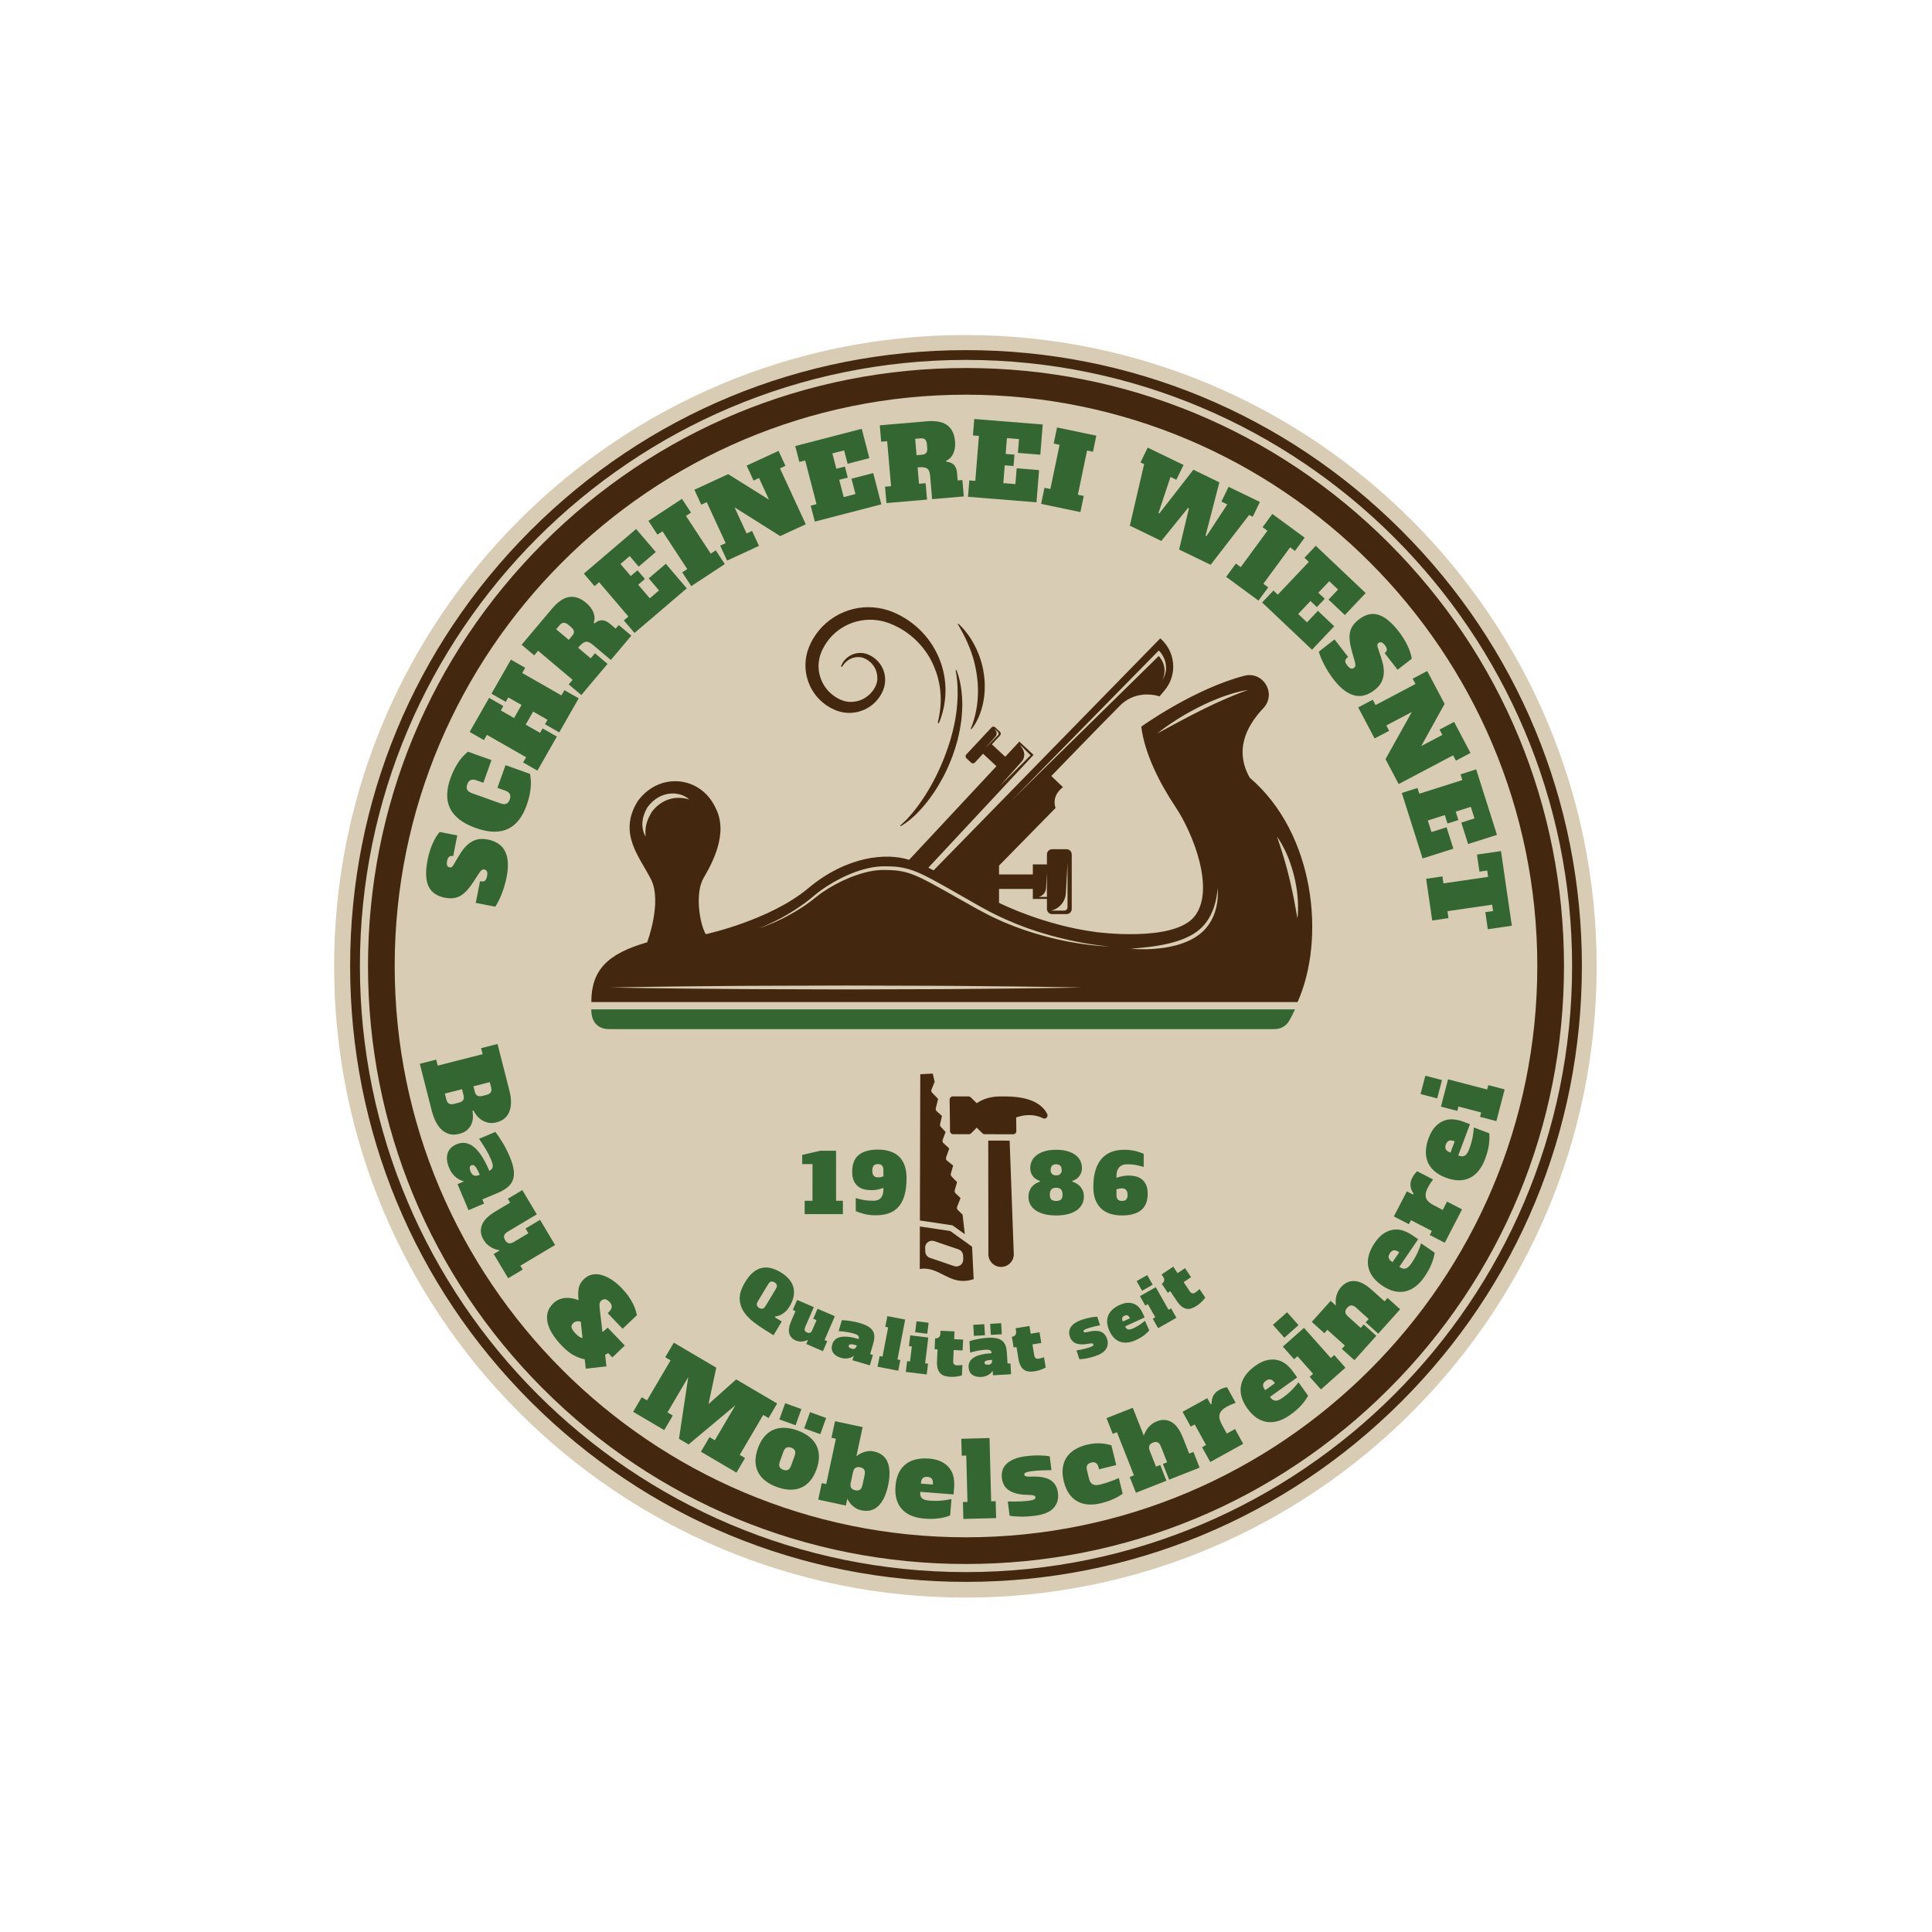
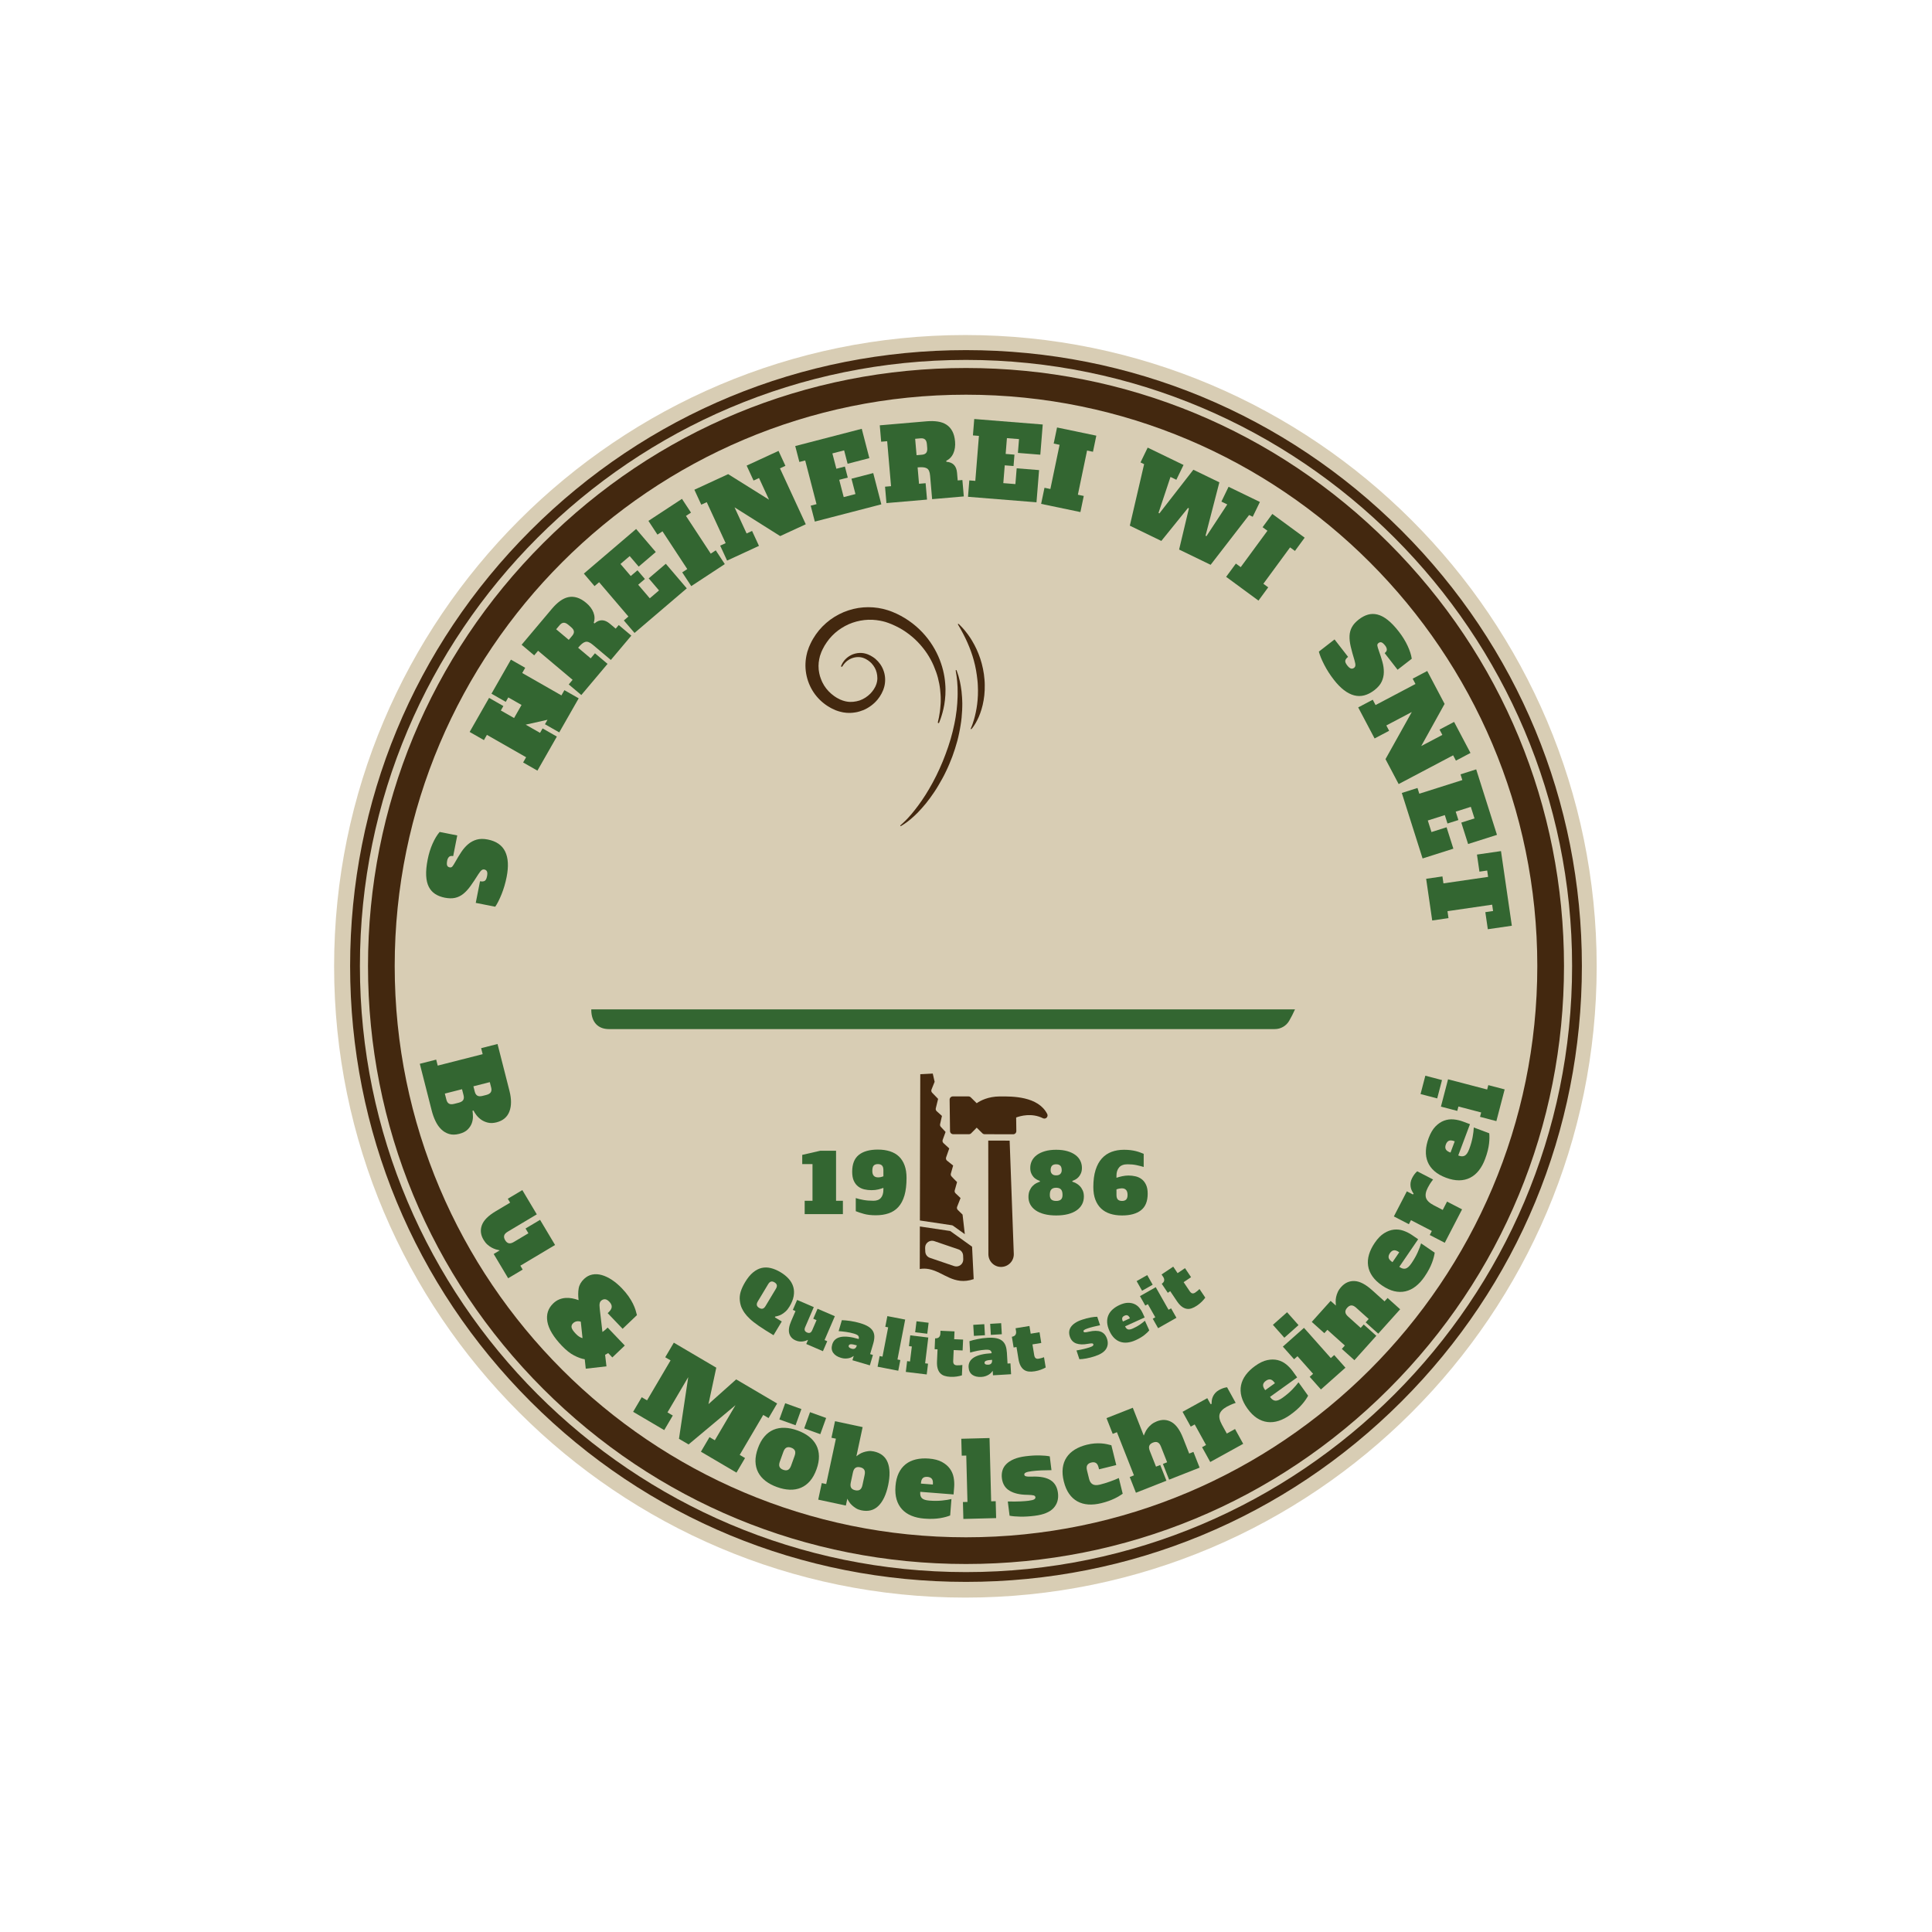
<svg xmlns="http://www.w3.org/2000/svg" xmlns:ns1="http://www.serif.com/" width="100%" height="100%" viewBox="0 0 2100 2100" xml:space="preserve" style="fill-rule:evenodd;clip-rule:evenodd;stroke-linejoin:round;stroke-miterlimit:2;">
  <g id="Kreis">
    <g transform="matrix(1.105,0,0,1.105,-110.676,-110.14)">
      <path d="M1670.77,1050.22C1670.77,1392.63 1392.2,1671.19 1049.78,1671.19C707.372,1671.19 428.812,1392.63 428.812,1050.22C428.812,707.802 707.372,429.232 1049.78,429.232C1392.2,429.232 1670.77,707.802 1670.77,1050.22Z" style="fill:rgb(216,205,180);fill-rule:nonzero;" />
    </g>
    <g transform="matrix(1,0,0,1,0.209,-0.211)">
      <path d="M1049.78,391.417C686.525,391.417 390.997,686.957 390.997,1050.23C390.997,1413.48 686.525,1709.01 1049.78,1709.01C1413.05,1709.01 1708.59,1413.48 1708.59,1050.23C1708.59,686.957 1413.05,391.417 1049.78,391.417ZM1049.78,1719.65C870.966,1719.65 702.859,1650.02 576.421,1523.58C449.986,1397.15 380.355,1229.04 380.355,1050.23C380.355,871.412 449.986,703.299 576.422,576.856C702.86,450.412 870.968,380.775 1049.78,380.775C1228.59,380.775 1396.7,450.412 1523.15,576.857C1649.59,703.301 1719.23,871.413 1719.23,1050.23C1719.23,1229.04 1649.59,1397.14 1523.15,1523.58C1396.7,1650.02 1228.59,1719.65 1049.78,1719.65Z" style="fill:rgb(67,40,15);fill-rule:nonzero;" />
    </g>
    <g transform="matrix(1,0,0,1,0.209,-0.211)">
      <path d="M1049.78,1671.19C707.372,1671.19 428.812,1392.63 428.812,1050.22C428.812,707.802 707.372,429.232 1049.78,429.232C1392.2,429.232 1670.77,707.802 1670.77,1050.22C1670.77,1392.63 1392.2,1671.19 1049.78,1671.19ZM1509.4,590.602C1386.63,467.822 1223.4,400.212 1049.78,400.212C876.162,400.212 712.932,467.822 590.162,590.602C467.402,713.372 399.792,876.602 399.792,1050.22C399.792,1223.84 467.402,1387.07 590.162,1509.84C712.932,1632.6 876.162,1700.21 1049.78,1700.21C1223.4,1700.21 1386.63,1632.6 1509.4,1509.84C1632.18,1387.07 1699.79,1223.84 1699.79,1050.22C1699.79,876.602 1632.18,713.372 1509.4,590.602Z" style="fill:rgb(67,40,15);fill-rule:nonzero;" />
    </g>
  </g>
  <g id="Hobel" transform="matrix(1,0,0,1,0.209,-0.211)">
    <g transform="matrix(1,0,0,1,0,-14)">
      <path d="M661.531,1132.79L1385.44,1132.79C1391.91,1132.79 1397.88,1129.34 1401.11,1123.73C1403.38,1119.81 1405.47,1115.67 1407.41,1111.34L642.528,1111.34C642.512,1111.49 642.496,1111.64 642.481,1111.78C642.481,1125.58 650.22,1132.79 661.531,1132.79Z" style="fill:rgb(51,102,49);fill-rule:nonzero;" />
    </g>
    <g transform="matrix(1,0,0,1,0,-14)">
-       <path d="M642.53,1103.41C642.53,1068.78 659.967,1050.88 703.119,1038.5L703.222,1038.5C703.222,1038.5 719.74,994.748 707.449,970.166C695.158,945.585 671.282,920.337 692.779,885.321C715.688,853.198 761.147,856.901 777.625,892.457C791.811,919.806 774.057,952.325 764.541,968.581C755.026,984.836 760.093,1017.87 766.92,1029.64C766.92,1029.64 836.7,1014.57 878.33,979.682C919.952,944.792 963.009,940.867 987.987,948.797L987.995,948.797L1082.88,847.045L1068.36,833.509L1059.43,843.088C1058.36,844.238 1056.55,844.301 1055.41,843.223L1050.2,838.378C1049.05,837.3 1048.99,835.5 1050.07,834.35L1077.5,804.939C1078.57,803.789 1080.37,803.726 1081.52,804.797L1086.72,809.649C1087.87,810.72 1087.93,812.52 1086.86,813.67L1077.92,823.248L1092.44,836.784L1107.79,820.323L1123.22,834.707L1008.83,957.376L1014.59,960.255L1260.93,708.096C1270.25,716.081 1275.04,727.397 1275.04,738.783C1275.04,748.029 1271.88,757.315 1265.42,764.911L1260.14,771.136C1260.14,771.136 1235.95,762.413 1217.32,781.048C1198.68,799.682 1142.52,857.702 1142.52,857.702L1155.2,869.858C1155.2,869.858 1142.38,878.184 1147.14,892.457L1085.69,955.1L1085.69,964.687L1122.43,964.687L1122.43,953.784L1137.76,953.784L1137.76,942.929C1137.76,939.796 1140.3,937.259 1143.43,937.259L1159.05,937.259C1162.18,937.259 1164.72,939.796 1164.72,942.929L1164.72,1002.17C1164.72,1005.29 1162.18,1007.83 1159.06,1007.83L1143.43,1007.83C1140.3,1007.83 1137.76,1005.29 1137.76,1002.16L1137.76,991.314L1122.43,991.314L1122.43,980.411L1085.69,980.411L1085.69,995.541C1085.69,995.541 1133.26,1019.73 1190.75,1027.26C1190.75,1027.26 1275.99,1039.03 1298.47,1009.95C1320.93,980.871 1296.21,919.418 1277.98,892.061C1259.74,864.704 1243.88,832.986 1240.31,804.043C1240.31,804.043 1297.17,763.079 1352.34,748.735C1372.45,743.501 1387.29,767.401 1373.72,783.149C1373.53,783.371 1373.33,783.601 1373.13,783.823C1358.77,799.016 1339.48,826.238 1358.2,859.55C1429.19,920.06 1440.92,1034.9 1410.19,1103.41L642.53,1103.41ZM1110.13,842.264L1086.31,868.849L1120,835.162L1108.48,823.647L1111.38,828.352C1114.09,832.754 1113.58,838.414 1110.13,842.264ZM1259.29,727.252C1259.62,727.616 1259.94,727.994 1260.25,728.381C1261.02,729.334 1261.69,730.36 1262.34,731.412L1263.22,733.042L1263.98,734.739C1264.23,735.309 1264.38,735.908 1264.59,736.495C1264.82,737.081 1264.92,737.693 1265.07,738.301C1265.22,738.91 1265.36,739.523 1265.4,740.148C1265.46,740.771 1265.58,741.398 1265.6,742.028L1265.6,743.928C1265.64,744.569 1265.48,745.191 1265.43,745.829C1265.33,746.46 1265.32,747.115 1265.13,747.73L1264.67,749.611C1264.55,750.254 1264.26,750.837 1264.05,751.452L1263.35,753.286L1264.29,751.559C1264.58,750.974 1264.96,750.416 1265.17,749.79L1265.89,747.94C1266.17,747.33 1266.28,746.669 1266.46,746.027C1266.6,745.376 1266.86,744.736 1266.91,744.066L1267.17,742.059C1267.25,741.386 1267.22,740.708 1267.24,740.027C1267.28,739.342 1267.22,738.665 1267.15,737.986C1267.08,737.307 1267.05,736.615 1266.9,735.948C1266.76,735.28 1266.66,734.59 1266.48,733.93C1266.29,733.272 1266.11,732.604 1265.9,731.945L1265.17,730.007C1264.61,728.742 1264,727.491 1263.28,726.299C1262.93,725.699 1262.55,725.109 1262.14,724.533C1261.73,723.942 1261.34,723.414 1260.79,722.786L1260.78,722.783L1259.3,721.3L1257.83,722.799L1098.68,884.916L1259.29,727.252ZM1228.67,1045.47C1228.67,1045.47 1230.74,1045.62 1234.34,1045.81C1236.14,1045.93 1238.34,1045.96 1240.87,1045.98C1243.4,1046.05 1246.24,1045.96 1249.35,1045.85C1250.9,1045.82 1252.52,1045.67 1254.2,1045.57C1255.87,1045.46 1257.6,1045.33 1259.38,1045.1C1262.93,1044.74 1266.67,1044.21 1270.52,1043.46C1274.35,1042.67 1278.32,1041.79 1282.26,1040.49C1284.22,1039.82 1286.21,1039.21 1288.15,1038.37L1291.07,1037.17L1293.93,1035.79L1295.36,1035.09L1296.74,1034.28L1299.48,1032.66L1302.09,1030.85C1302.53,1030.54 1302.97,1030.25 1303.39,1029.93L1304.61,1028.92C1307.96,1026.35 1310.7,1023.14 1313.11,1019.92C1313.67,1019.14 1314.22,1018.36 1314.75,1017.49C1315.3,1016.66 1315.8,1015.82 1316.25,1014.97C1316.73,1014.14 1317.15,1013.29 1317.56,1012.45C1317.98,1011.61 1318.35,1010.77 1318.71,1009.93C1320.15,1006.59 1321.15,1003.29 1321.85,1000.23C1322.58,997.163 1322.99,994.309 1323.22,991.779C1323.48,989.253 1323.51,987.041 1323.54,985.228C1323.54,983.413 1323.48,981.991 1323.42,981.023C1323.36,980.056 1323.33,979.541 1323.33,979.541C1323.33,979.541 1323.28,980.055 1323.19,981.018C1323.11,981.982 1322.91,983.388 1322.71,985.172C1322.2,988.725 1321.38,993.802 1319.53,999.586C1318.59,1002.47 1317.39,1005.52 1315.86,1008.61C1315.47,1009.38 1315.08,1010.16 1314.63,1010.92C1314.2,1011.69 1313.76,1012.46 1313.26,1013.21C1312.79,1013.98 1312.29,1014.73 1311.78,1015.46C1311.29,1016.2 1310.72,1016.96 1310.12,1017.73C1307.82,1020.61 1305.17,1023.39 1302.07,1025.75L1300.93,1026.67C1300.54,1026.96 1300.12,1027.23 1299.72,1027.51L1297.27,1029.17L1294.68,1030.65L1293.39,1031.39L1292.04,1032.04L1289.35,1033.37L1286.59,1034.54C1284.77,1035.36 1282.86,1035.97 1280.99,1036.64C1280.06,1036.99 1279.11,1037.26 1278.16,1037.54C1277.22,1037.83 1276.28,1038.11 1275.35,1038.4C1273.47,1038.95 1271.58,1039.37 1269.74,1039.85C1266.02,1040.67 1262.41,1041.45 1258.95,1042C1257.22,1042.34 1255.53,1042.54 1253.89,1042.79C1252.25,1043.02 1250.68,1043.3 1249.15,1043.45C1246.09,1043.78 1243.29,1044.18 1240.8,1044.38C1238.31,1044.6 1236.14,1044.87 1234.33,1044.98C1230.73,1045.27 1228.67,1045.47 1228.67,1045.47ZM1081.72,814.964L1070.64,827.329L1084.57,813.405C1085.53,812.441 1085.53,810.879 1084.57,809.916L1080.96,806.304L1082.3,808.492C1083.56,810.54 1083.33,813.173 1081.72,814.964ZM708.746,896.042C709.336,895.342 709.881,894.605 710.514,893.948C711.129,893.253 711.774,892.592 712.423,891.936C713.085,891.295 713.757,890.663 714.464,890.078C715.152,889.469 715.868,888.897 716.609,888.358C719.551,886.181 722.801,884.457 726.275,883.259C727.148,882.983 728.028,882.694 728.926,882.482C729.82,882.234 730.734,882.088 731.652,881.907C732.112,881.818 732.576,881.779 733.042,881.711L733.707,881.621L734.468,881.554C735.406,881.472 736.326,881.431 737.296,881.425C739.206,881.425 741.156,881.525 743.102,881.857C745.062,882.147 747.018,882.631 749.016,883.216C747.481,881.809 745.719,880.635 743.826,879.657C741.919,878.726 739.893,877.94 737.778,877.454C736.737,877.189 735.63,877.029 734.543,876.884L733.784,876.793L732.93,876.746C732.382,876.723 731.831,876.674 731.281,876.676C730.18,876.67 729.075,876.719 727.974,876.838C726.866,876.919 725.775,877.131 724.685,877.348C720.328,878.266 716.167,880.141 712.54,882.712C711.63,883.352 710.752,884.031 709.907,884.751C709.061,885.468 708.268,886.243 707.488,887.023C706.721,887.818 705.964,888.622 705.286,889.49C704.567,890.324 703.954,891.236 703.294,892.111L703.18,892.263L703.126,892.364C702.485,893.568 701.851,894.77 701.285,896.021C700.981,896.631 700.742,897.282 700.484,897.919C700.22,898.552 699.985,899.201 699.767,899.859C699.532,900.508 699.336,901.171 699.162,901.845C698.976,902.512 698.797,903.181 698.664,903.865C698.519,904.545 698.39,905.226 698.306,905.919C698.204,906.606 698.107,907.291 698.077,907.989C698.018,908.68 697.993,909.372 698,910.065C697.975,910.755 698.023,911.446 698.073,912.132C698.106,912.818 698.192,913.499 698.298,914.175C698.381,914.852 698.548,915.518 698.677,916.18C698.805,916.843 699.009,917.491 699.171,918.139C699.367,918.782 699.611,919.41 699.828,920.037C700.298,921.301 700.864,922.482 701.496,923.639C701.481,922.977 701.428,922.324 701.396,921.669L701.342,919.744C701.352,919.101 701.337,918.467 701.37,917.834C701.398,917.203 701.385,916.58 701.448,915.957C701.509,915.336 701.531,914.72 701.637,914.109C701.732,913.498 701.78,912.893 701.907,912.295C702.007,911.695 702.124,911.102 702.266,910.515C702.385,909.925 702.534,909.344 702.712,908.769C703.026,907.615 703.407,906.483 703.856,905.377C704.271,904.262 704.761,903.172 705.297,902.101C705.795,901.018 706.393,899.97 706.99,898.925C707.531,897.946 708.143,896.995 708.746,896.042ZM1387.9,923.635C1387.9,923.635 1388.33,925.036 1389.14,927.442C1389.93,929.837 1391.05,933.259 1392.4,937.365C1393.04,939.415 1393.74,941.636 1394.47,943.985C1395.2,946.332 1395.9,948.826 1396.66,951.389C1397.02,952.674 1397.39,953.981 1397.77,955.304C1398.13,956.63 1398.5,957.972 1398.87,959.325C1399.57,962.039 1400.31,964.789 1400.96,967.559C1401.65,970.322 1402.3,973.097 1402.91,975.833C1403.51,978.58 1404.09,981.283 1404.66,983.899C1405.19,986.522 1405.7,989.058 1406.19,991.463C1406.64,993.884 1407.07,996.174 1407.47,998.288C1408.24,1002.55 1408.88,1006.09 1409.33,1008.58C1409.78,1011.07 1410.08,1012.51 1410.08,1012.51C1410.08,1012.51 1410.27,1011.06 1410.45,1008.52C1410.62,1005.97 1410.78,1002.33 1410.67,997.964C1410.63,995.779 1410.55,993.41 1410.34,990.915C1410.15,988.413 1409.93,985.79 1409.56,983.06C1409.4,981.719 1409.19,980.342 1408.96,978.946C1408.76,977.553 1408.52,976.149 1408.24,974.739C1407.74,971.91 1407.09,969.062 1406.41,966.222C1405.7,963.388 1404.93,960.571 1404.09,957.822C1403.24,955.076 1402.33,952.396 1401.37,949.832C1400.42,947.264 1399.39,944.826 1398.38,942.528C1397.4,940.223 1396.35,938.095 1395.36,936.143C1394.38,934.188 1393.41,932.433 1392.52,930.897C1391.67,929.344 1390.8,928.041 1390.14,926.956C1389.47,925.878 1388.88,925.065 1388.5,924.496C1388.11,923.934 1387.9,923.635 1387.9,923.635ZM1257.65,811.42C1257.65,811.42 1259.17,810.61 1261.84,809.193C1264.48,807.765 1268.26,805.724 1272.79,803.276C1275.05,802.057 1277.51,800.737 1280.1,799.34C1282.7,797.962 1285.44,796.509 1288.27,795.006C1289.69,794.261 1291.14,793.504 1292.6,792.738C1294.07,791.985 1295.55,791.222 1297.05,790.454C1300.02,788.871 1303.1,787.397 1306.15,785.856C1309.22,784.373 1312.25,782.789 1315.32,781.404C1316.84,780.702 1318.35,779.986 1319.83,779.261C1321.33,778.578 1322.81,777.904 1324.26,777.24C1327.17,775.899 1330.01,774.684 1332.7,773.495C1334.04,772.885 1335.36,772.36 1336.64,771.833C1337.92,771.298 1339.15,770.78 1340.33,770.284C1342.7,769.287 1344.91,768.489 1346.84,767.694C1348.78,766.906 1350.49,766.283 1351.91,765.769C1354.72,764.722 1356.33,764.083 1356.33,764.083C1356.33,764.083 1354.64,764.377 1351.67,764.964C1350.19,765.261 1348.38,765.599 1346.36,766.159C1344.33,766.698 1342,767.217 1339.53,768.004C1337.06,768.784 1334.35,769.533 1331.56,770.567C1328.77,771.571 1325.79,772.569 1322.81,773.831C1319.8,775.031 1316.7,776.283 1313.61,777.716C1310.49,779.076 1307.41,780.625 1304.28,782.09C1301.22,783.691 1298.13,785.225 1295.15,786.865C1292.15,788.449 1289.27,790.157 1286.47,791.778C1283.67,793.388 1281.03,795.067 1278.52,796.638C1276.02,798.22 1273.67,799.756 1271.54,801.221C1269.39,802.649 1267.47,804.037 1265.76,805.26C1264.04,806.469 1262.59,807.596 1261.38,808.495C1260.17,809.396 1259.26,810.156 1258.62,810.651C1257.99,811.153 1257.65,811.42 1257.65,811.42ZM1136.85,979.454C1136.59,984.108 1133.31,988.041 1128.77,989.119L1137.76,989.119L1137.76,962.829L1136.85,979.454ZM1158.34,984.946C1157.84,994.117 1151.36,1001.87 1142.43,1003.99L1156.63,1003.99C1158.57,1003.99 1160.14,1002.42 1160.14,1000.49L1160.14,952.185L1158.34,984.946ZM1205.73,1042.98C1205.73,1042.98 1204.11,1042.88 1201.08,1042.56C1198.05,1042.28 1193.62,1041.69 1188,1040.9C1185.19,1040.49 1182.09,1039.98 1178.71,1039.42C1175.35,1038.76 1171.7,1038.19 1167.84,1037.32C1165.91,1036.91 1163.91,1036.49 1161.86,1036.05C1159.81,1035.6 1157.72,1035.07 1155.57,1034.56C1151.25,1033.57 1146.75,1032.35 1142.06,1031.1C1139.7,1030.51 1137.34,1029.75 1134.92,1029.03C1132.5,1028.3 1130.03,1027.59 1127.54,1026.79C1125.06,1025.95 1122.54,1025.09 1119.98,1024.23C1118.7,1023.79 1117.41,1023.35 1116.11,1022.91C1114.83,1022.42 1113.54,1021.93 1112.25,1021.44C1109.65,1020.45 1107.02,1019.44 1104.35,1018.42C1101.72,1017.34 1099.08,1016.17 1096.4,1015.03C1090.99,1012.82 1085.68,1010.14 1080.2,1007.56C1078.82,1006.93 1077.48,1006.22 1076.14,1005.49C1074.8,1004.76 1073.45,1004.04 1072.09,1003.31C1069.4,1001.83 1066.65,1000.44 1063.94,998.869C1058.49,995.758 1052.99,992.609 1047.44,989.435C1036.32,983.116 1025.09,976.584 1013.59,970.39C1007.84,967.311 1001.98,964.349 995.865,961.866C989.77,959.365 983.308,957.509 976.787,956.686L974.348,956.367L971.913,956.188C970.291,956.055 968.675,955.952 967.07,955.935C965.464,955.905 963.856,955.834 962.27,955.87L959.889,955.89L958.107,955.905L957.811,955.908L957.403,955.933C955.84,956.059 954.282,956.184 952.729,956.309C951.13,956.542 949.537,956.773 947.95,957.004C946.389,957.291 944.859,957.631 943.322,957.941C941.789,958.257 940.298,958.706 938.795,959.08C926.839,962.362 915.944,967.369 906.161,972.944C901.266,975.736 896.629,978.67 892.334,981.791C890.189,983.356 888.108,984.934 886.138,986.584C884.16,988.215 882.31,989.811 880.408,991.326C876.637,994.365 872.902,997.123 869.247,999.581C865.567,1002.09 862.076,1004.37 858.692,1006.41C851.953,1010.52 845.865,1013.76 840.76,1016.23C835.644,1018.68 831.543,1020.45 828.707,1021.55C825.874,1022.67 824.322,1023.15 824.322,1023.15C824.322,1023.15 825.895,1022.74 828.785,1021.77C831.67,1020.79 835.889,1019.28 841.103,1016.98C846.317,1014.68 852.55,1011.65 859.482,1007.76C862.953,1005.84 866.605,1003.64 870.352,1001.28C874.156,998.914 877.979,996.167 881.871,993.187C883.815,991.709 885.77,990.098 887.738,988.548C889.691,986.986 891.761,985.487 893.894,984.003C898.167,981.04 902.788,978.259 907.651,975.626C917.373,970.366 928.172,965.748 939.75,962.66C941.205,962.316 942.652,961.896 944.129,961.61C945.605,961.331 947.089,961.019 948.572,960.763C950.048,960.563 951.529,960.363 953.014,960.162C954.567,960.055 956.125,959.948 957.688,959.84C959.204,959.84 960.725,959.841 962.25,959.841C963.818,959.823 965.368,959.911 966.931,959.958C968.497,959.981 970.051,960.086 971.602,960.221L973.936,960.399L976.247,960.712C988.622,962.251 1000.24,967.998 1011.62,974.101C1023.02,980.193 1034.29,986.686 1045.43,992.965C1051.01,996.096 1056.55,999.201 1062.01,1002.27C1064.75,1003.81 1067.57,1005.21 1070.32,1006.67C1071.7,1007.39 1073.07,1008.11 1074.44,1008.83C1075.8,1009.55 1077.17,1010.26 1078.57,1010.88C1084.15,1013.41 1089.54,1016.11 1095.06,1018.2C1097.8,1019.29 1100.49,1020.41 1103.18,1021.45C1105.89,1022.41 1108.57,1023.37 1111.21,1024.31C1112.53,1024.78 1113.84,1025.25 1115.14,1025.71C1116.46,1026.13 1117.77,1026.54 1119.07,1026.95C1121.67,1027.77 1124.22,1028.57 1126.74,1029.36C1129.27,1030.12 1131.78,1030.77 1134.22,1031.46C1136.68,1032.12 1139.07,1032.84 1141.46,1033.38C1146.21,1034.52 1150.75,1035.7 1155.13,1036.52C1157.31,1036.96 1159.43,1037.41 1161.5,1037.8C1163.58,1038.16 1165.6,1038.51 1167.55,1038.85C1171.45,1039.58 1175.15,1040.02 1178.54,1040.56C1181.94,1041 1185.07,1041.4 1187.9,1041.71C1193.56,1042.32 1198.02,1042.63 1201.06,1042.79C1204.11,1042.96 1205.73,1042.98 1205.73,1042.98ZM1175.6,1087.55C1175.6,1087.55 1167.59,1087.41 1153.57,1087.15C1146.56,1087.04 1138.05,1086.92 1128.29,1086.78C1118.53,1086.63 1107.52,1086.46 1095.5,1086.38C1083.49,1086.27 1070.47,1086.15 1056.7,1086.03C1042.94,1085.91 1028.42,1085.74 1013.4,1085.73C983.363,1085.64 951.324,1085.55 919.285,1085.45C887.245,1085.55 855.206,1085.64 825.169,1085.73C810.151,1085.74 795.633,1085.9 781.866,1086.02C768.099,1086.14 755.083,1086.26 743.068,1086.37C731.054,1086.45 720.04,1086.62 710.278,1086.77C700.516,1086.92 692.006,1087.04 684.997,1087.15C670.98,1087.41 662.97,1087.55 662.97,1087.55C662.97,1087.55 670.98,1087.7 684.997,1087.96C692.006,1088.07 700.516,1088.19 710.278,1088.34C720.04,1088.49 731.054,1088.66 743.068,1088.74C755.083,1088.85 768.099,1088.96 781.866,1089.09C795.633,1089.21 810.151,1089.37 825.169,1089.38C855.206,1089.47 887.245,1089.56 919.285,1089.66C951.324,1089.56 983.363,1089.47 1013.4,1089.38C1028.42,1089.37 1042.94,1089.2 1056.7,1089.08C1070.47,1088.96 1083.49,1088.84 1095.5,1088.73C1107.52,1088.65 1118.53,1088.48 1128.29,1088.33C1138.05,1088.19 1146.56,1088.07 1153.57,1087.96C1167.59,1087.7 1175.6,1087.55 1175.6,1087.55Z" style="fill:rgb(67,40,15);" />
-     </g>
+       </g>
    <g transform="matrix(1,0,0,1,0,-14)">
      <path d="M1019.19,799.255C1019.19,799.255 1019.6,797.446 1020.35,794.055C1021.04,790.74 1021.79,785.775 1022.18,779.542C1022.22,778.763 1022.26,777.964 1022.3,777.144C1022.33,776.326 1022.31,775.481 1022.32,774.624C1022.3,773.766 1022.34,772.893 1022.29,771.998C1022.24,771.106 1022.2,770.194 1022.15,769.264C1022.12,768.337 1022.01,767.392 1021.91,766.433C1021.82,765.474 1021.77,764.499 1021.65,763.511C1021.39,761.534 1021.15,759.497 1020.72,757.418C1019.94,753.261 1018.86,748.904 1017.26,744.498C1015.68,740.092 1013.83,735.563 1011.4,731.113C1009,726.66 1006.1,722.267 1002.7,718.099C999.314,713.928 995.518,709.896 991.192,706.282C986.879,702.663 982.165,699.33 977.011,696.558C975.737,695.842 974.39,695.241 973.082,694.567C971.752,693.932 970.386,693.354 969.037,692.734C968.344,692.466 967.648,692.197 966.951,691.927L965.907,691.52L965.384,691.316L965.254,691.265C964.969,691.152 965.497,691.36 965.385,691.32L965.081,691.217C964.27,690.944 963.457,690.671 962.643,690.396C962.448,690.333 962.216,690.247 962.052,690.203L961.583,690.084L960.65,689.84L959.719,689.588C959.399,689.505 959.026,689.435 958.682,689.357C957.98,689.21 957.284,689.034 956.578,688.904C955.158,688.673 953.746,688.402 952.311,688.249C949.45,687.914 946.551,687.73 943.643,687.863C937.833,688.077 932.005,689.16 926.43,691.096C920.838,693.008 915.609,695.95 910.823,699.446C906.095,703.03 901.882,707.322 898.528,712.226C896.819,714.652 895.258,717.194 893.976,719.887C893.62,720.542 893.343,721.237 893.037,721.917L892.582,722.939L892.525,723.067C892.609,722.836 892.254,723.765 892.7,722.581L892.586,722.906L892.356,723.555L891.439,726.151L890.981,727.448C890.901,727.772 890.869,728.019 890.805,728.306C890.691,728.861 890.563,729.411 890.421,729.959C890.36,730.25 890.255,730.467 890.22,730.819L890.084,731.832L889.766,733.85L889.68,734.355L889.66,734.865L889.612,735.884L889.489,737.923C889.486,738.603 889.555,739.282 889.574,739.962C889.615,740.641 889.604,741.325 889.669,742.002L889.968,744.022C890.082,745.385 890.477,746.692 890.784,748.017L891.014,749.011C891.105,749.338 891.238,749.653 891.346,749.974C891.575,750.614 891.793,751.256 891.998,751.905C892.174,752.566 892.477,753.174 892.754,753.793L893.569,755.658C894.158,756.877 894.89,758.017 895.514,759.22C898.37,763.817 902.176,767.719 906.501,770.808L908.171,771.9C908.731,772.259 909.258,772.675 909.87,772.942C910.929,773.493 911.983,774.042 913.033,774.588C913.823,774.894 914.612,775.199 915.399,775.503L915.989,775.732C916.155,775.789 916.233,775.792 916.359,775.826C916.588,775.879 916.814,775.944 917.04,776.011L917.716,776.226C917.94,776.303 918.148,776.393 918.467,776.434L920.214,776.776C924.9,777.637 929.719,777 934.186,775.591C938.624,774.029 942.568,771.406 945.801,768.188C946.179,767.76 946.556,767.334 946.931,766.91C947.29,766.472 947.735,766.091 948.035,765.611C948.366,765.149 948.695,764.689 949.023,764.231L949.527,763.545C949.676,763.306 949.805,763.056 949.947,762.812C950.229,762.321 950.511,761.833 950.791,761.347L951.005,760.982L951.059,760.891C951.012,761.032 951.241,760.446 950.966,761.184L951.071,760.939L951.486,759.963L951.9,758.991L952.106,758.507L952.199,758.205C952.318,757.817 952.452,757.433 952.602,757.047C952.749,756.653 952.824,756.095 952.949,755.628L953.125,754.895C953.169,754.649 953.185,754.4 953.219,754.153C953.273,753.659 953.357,753.164 953.404,752.669C953.416,752.17 953.428,751.675 953.44,751.182C953.416,749.209 953.199,747.238 952.698,745.36C951.805,741.551 949.806,738.184 947.351,735.499L946.898,734.984L946.399,734.527C946.066,734.22 945.735,733.915 945.407,733.613C944.736,733.021 943.993,732.544 943.303,731.997C942.939,731.756 942.556,731.55 942.188,731.324L941.632,730.99L941.356,730.823L941.219,730.736L941.151,730.693C941.225,730.715 940.891,730.581 941.298,730.732C940.839,730.516 940.384,730.303 939.934,730.091L939.273,729.784L938.796,729.608C938.473,729.48 938.153,729.354 937.837,729.229C937.463,729.13 937.092,729.032 936.726,728.934L936.173,728.784L935.617,728.697C935.243,728.636 934.874,728.574 934.509,728.514C933.04,728.397 931.586,728.356 930.22,728.565C927.476,728.926 925.052,729.847 923.074,730.937C921.111,732.055 919.544,733.317 918.466,734.521C917.875,735.087 917.456,735.672 917.052,736.157C916.635,736.636 916.345,737.081 916.116,737.445C915.641,738.173 915.396,738.548 915.396,738.548L915.301,738.694C915.083,739.027 914.637,739.12 914.304,738.903C914.001,738.705 913.896,738.319 914.042,738C914.042,738 914.24,737.567 914.623,736.73C914.808,736.307 915.048,735.787 915.411,735.21C915.757,734.625 916.132,733.928 916.686,733.225C917.69,731.748 919.21,730.112 921.258,728.526C923.313,726.954 925.984,725.497 929.227,724.651C930.84,724.196 932.603,723.997 934.452,723.913C934.915,723.925 935.383,723.938 935.857,723.952L936.572,723.973L937.289,724.062C937.77,724.124 938.256,724.186 938.747,724.25C939.24,724.362 939.737,724.476 940.24,724.591L940.998,724.77L941.701,725.005C942.169,725.165 942.643,725.326 943.12,725.489C944.154,725.955 945.064,726.361 946.055,726.842C946.979,727.404 947.964,727.91 948.883,728.551C949.336,728.882 949.793,729.216 950.254,729.552L950.944,730.064L951.591,730.641C955.08,733.677 958.176,737.731 959.98,742.642C961.882,747.505 962.429,753.173 961.37,758.823C961.202,759.534 961.033,760.249 960.862,760.967C960.712,761.709 960.427,762.311 960.215,762.996L959.869,763.996L959.782,764.248C959.707,764.438 959.696,764.443 959.649,764.55L959.42,765.048C959.112,765.712 958.803,766.379 958.493,767.05C958.335,767.384 958.188,767.724 958.019,768.054L957.451,769.016C957.071,769.658 956.689,770.303 956.305,770.951C955.947,771.616 955.436,772.184 955.005,772.808C954.551,773.418 954.109,774.041 953.638,774.645C949.72,779.363 944.555,783.312 938.578,785.93C935.544,787.103 932.393,788.19 929.063,788.616C927.419,788.959 925.726,788.965 924.038,789.1C923.192,789.146 922.342,789.068 921.49,789.056C920.639,789.019 919.781,789.036 918.934,788.888C918.084,788.776 917.232,788.663 916.378,788.55C915.523,788.448 914.671,788.178 913.814,787.996C912.048,787.648 910.501,787.043 908.895,786.496L908.294,786.288L908.085,786.204L907.937,786.136L907.641,785.999L906.455,785.451C905.664,785.085 904.871,784.718 904.076,784.35C903.263,784.015 902.53,783.524 901.768,783.085L899.49,781.737C893.531,777.936 888.228,772.849 884.176,766.789C880.134,760.728 877.319,753.744 876.053,746.417C874.783,739.071 875.054,731.483 876.992,724.093L877.331,722.705L877.78,721.405L878.678,718.802L878.903,718.151L879.016,717.826C879.086,717.637 879.075,717.681 879.109,717.597L879.179,717.436L879.736,716.145C880.113,715.286 880.463,714.415 880.897,713.583C882.49,710.183 884.427,706.946 886.568,703.858C890.853,697.676 896.235,692.288 902.235,687.824C908.28,683.419 914.972,679.937 922.006,677.665C936.06,672.988 951.289,673.173 964.69,677.464C966.408,677.981 968,678.602 969.597,679.21C971.25,679.886 972.785,680.591 974.372,681.276C975.905,682.051 977.449,682.788 978.951,683.585C980.423,684.436 981.927,685.216 983.351,686.114C989.095,689.625 994.325,693.686 998.959,698.111C1008.25,706.964 1015.08,717.243 1019.6,727.447C1024.15,737.663 1026.44,747.797 1027.17,756.825C1027.99,765.869 1027.26,773.808 1026.18,780.205C1025.07,786.615 1023.55,791.5 1022.43,794.812C1021.86,796.456 1021.35,797.667 1021.04,798.507C1020.72,799.339 1020.56,799.769 1020.56,799.769C1020.42,800.144 1020,800.331 1019.62,800.188C1019.28,800.057 1019.09,799.697 1019.17,799.35L1019.19,799.255Z" style="fill:rgb(67,40,15);fill-rule:nonzero;" />
    </g>
    <g transform="matrix(1,0,0,1,0,-14)">
      <path d="M978.493,911.321C978.493,911.321 979.035,910.838 980.052,909.932C981.096,909.047 982.514,907.66 984.311,905.897C985.181,904.98 986.146,903.965 987.195,902.86C988.226,901.738 989.297,900.481 990.465,899.163C992.722,896.456 995.222,893.363 997.795,889.867C1000.41,886.402 1003.02,882.483 1005.72,878.309C1008.34,874.083 1011.07,869.598 1013.62,864.803C1016.2,860.028 1018.72,855.013 1021.05,849.814C1023.43,844.637 1025.6,839.265 1027.62,833.844C1029.69,828.439 1031.47,822.927 1033.11,817.475C1034.65,811.991 1036.09,806.57 1037.13,801.245C1037.72,798.598 1038.12,795.959 1038.58,793.391C1038.99,790.813 1039.32,788.281 1039.64,785.817C1040.17,780.876 1040.54,776.188 1040.64,771.853C1040.68,769.686 1040.76,767.608 1040.69,765.633C1040.68,764.645 1040.66,763.682 1040.64,762.746C1040.64,762.278 1040.63,761.817 1040.62,761.362C1040.59,760.909 1040.57,760.463 1040.54,760.023C1040.43,758.264 1040.32,756.619 1040.23,755.097C1040.06,753.581 1039.91,752.189 1039.77,750.932C1039.7,750.303 1039.63,749.707 1039.57,749.147C1039.48,748.591 1039.4,748.069 1039.32,747.584C1039.16,746.614 1039.03,745.788 1038.92,745.119C1038.71,743.78 1038.59,743.066 1038.59,743.066C1038.55,742.801 1038.73,742.552 1038.99,742.509C1039.23,742.471 1039.45,742.608 1039.53,742.825L1039.54,742.875C1039.54,742.875 1039.79,743.572 1040.26,744.877C1040.48,745.536 1040.76,746.349 1041.08,747.304C1041.24,747.785 1041.41,748.301 1041.6,748.852C1041.74,749.411 1041.89,750.005 1042.06,750.632C1042.38,751.895 1042.74,753.293 1043.14,754.815C1043.48,756.348 1043.75,758.021 1044.09,759.813C1044.7,763.398 1045.27,767.488 1045.49,771.972C1045.69,774.219 1045.68,776.552 1045.77,778.983C1045.83,780.201 1045.77,781.429 1045.72,782.679C1045.68,783.93 1045.64,785.201 1045.59,786.49C1045.43,789.058 1045.25,791.704 1045,794.401C1044.73,797.092 1044.38,799.841 1043.89,802.606C1043.66,803.992 1043.42,805.389 1043.18,806.797C1042.9,808.196 1042.62,809.605 1042.34,811.023C1041.81,813.871 1041.07,816.698 1040.35,819.558C1038.8,825.245 1037,830.961 1034.92,836.564C1032.78,842.148 1030.51,847.68 1027.91,852.953C1025.43,858.282 1022.51,863.292 1019.69,868.113C1016.91,872.966 1013.76,877.385 1010.78,881.547C1007.76,885.686 1004.72,889.465 1001.7,892.777C1000.24,894.464 998.75,896.022 997.337,897.487C995.888,898.927 994.473,900.253 993.161,901.505C991.789,902.709 990.568,903.882 989.334,904.865C988.098,905.839 986.963,906.734 985.938,907.542C983.823,909.128 982.117,910.245 980.945,910.956C979.763,911.673 979.132,912.055 979.132,912.055L979.065,912.096C978.837,912.234 978.539,912.161 978.401,911.933C978.278,911.73 978.322,911.473 978.493,911.321Z" style="fill:rgb(67,40,15);fill-rule:nonzero;" />
    </g>
    <g transform="matrix(1,0,0,1,0,-14)">
      <path d="M1054.97,806.086C1054.97,806.086 1055.78,804.444 1056.87,801.393C1057.96,798.353 1059.28,793.914 1060.43,788.491C1061.02,785.784 1061.51,782.819 1061.92,779.672C1062.33,776.522 1062.6,773.182 1062.74,769.723C1062.85,766.263 1062.86,762.681 1062.64,759.052C1062.59,758.145 1062.54,757.235 1062.48,756.321C1062.4,755.41 1062.31,754.497 1062.22,753.581C1062.08,751.748 1061.78,749.924 1061.55,748.093C1061.32,746.261 1060.97,744.447 1060.69,742.63C1060.34,740.823 1059.95,739.032 1059.59,737.25C1059.15,735.486 1058.71,733.736 1058.28,732.007C1057.77,730.296 1057.27,728.607 1056.78,726.944C1056.22,725.303 1055.68,723.69 1055.14,722.11C1054.58,720.536 1053.96,719.027 1053.39,717.541C1052.84,716.048 1052.19,714.644 1051.6,713.271C1050.98,711.906 1050.45,710.561 1049.81,709.326C1048.57,706.84 1047.52,704.52 1046.42,702.544C1045.36,700.551 1044.47,698.791 1043.62,697.408C1041.99,694.604 1041.05,693.002 1041.05,693.002C1040.92,692.773 1041,692.479 1041.22,692.346C1041.41,692.238 1041.63,692.267 1041.79,692.402L1041.87,692.481C1041.87,692.481 1042.23,692.804 1042.88,693.437C1043.5,694.081 1044.48,694.989 1045.61,696.233C1046.78,697.45 1048.11,699 1049.55,700.846C1050.27,701.769 1051.09,702.729 1051.84,703.805C1052.62,704.867 1053.38,706.02 1054.21,707.211C1055.06,708.394 1055.78,709.714 1056.6,711.046C1057.41,712.389 1058.23,713.788 1058.98,715.274C1059.75,716.752 1060.52,718.282 1061.26,719.873C1061.99,721.469 1062.67,723.129 1063.38,724.813C1064.04,726.519 1064.66,728.274 1065.28,730.053C1065.85,731.849 1066.4,733.68 1066.92,735.536C1067.36,737.412 1067.88,739.291 1068.25,741.208C1068.58,743.134 1068.99,745.056 1069.26,747.002C1069.49,748.954 1069.76,750.899 1069.89,752.854C1069.97,753.83 1070.05,754.803 1070.1,755.776C1070.13,756.75 1070.15,757.721 1070.17,758.689C1070.29,762.555 1070.05,766.368 1069.69,770.026C1069.29,773.686 1068.68,777.193 1067.92,780.469C1067.13,783.743 1066.24,786.79 1065.22,789.537C1064.72,790.912 1064.19,792.215 1063.67,793.438C1063.1,794.652 1062.59,795.801 1062.05,796.86C1061.04,798.998 1059.93,800.767 1059.03,802.207C1058.15,803.655 1057.29,804.711 1056.75,805.44C1056.47,805.803 1056.24,806.069 1056.08,806.253C1055.92,806.431 1055.84,806.522 1055.84,806.522L1055.76,806.614C1055.59,806.812 1055.28,806.831 1055.09,806.655C1054.92,806.509 1054.88,806.274 1054.97,806.086Z" style="fill:rgb(67,40,15);fill-rule:nonzero;" />
    </g>
  </g>
  <g id="Hammer-und-Säge" ns1:id="Hammer und Säge">
    <g transform="matrix(0.222,-0.334,0.334,0.222,882.787,1313.98)">
      <g id="layer1">
        <path d="M486.311,69.23L470.589,85.782L448.404,90.363C445.181,91.021 442.803,93.522 442.148,96.544L437.177,119.295L412.508,128.171C409.603,129.21 407.669,131.75 407.26,134.605L404.476,153.542L383.147,161.656C380.385,162.709 378.536,165.116 378.07,167.834L373.725,185.76L351.48,191.129C348.177,191.927 345.85,194.659 345.403,197.832L342.071,218.767L317.158,225.119C313.698,225.997 311.335,228.992 311.097,232.369L309.325,253.232L287.738,260.117C284.882,261.022 282.886,263.376 282.304,266.11C280.512,272.335 279.238,280.361 277.853,286.858L255.737,294.021C252.794,294.967 250.771,297.449 250.271,300.297L247.025,318.706L222.271,324.036C218.879,324.754 216.441,327.514 215.969,330.757L212.693,348.095L171.889,382.515L173.265,343.41C173.309,342.177 173.07,340.916 172.513,339.723L135.388,260.581L466.12,42.016L486.311,69.23ZM121.832,269.538L157.123,344.772C156.267,369.073 155.411,393.373 154.554,417.675L83.713,469.985C38.791,435.321 54.742,391.995 39.482,354.568C36.165,346.433 31.566,339.269 25.689,333.075L121.832,269.538ZM128.044,390.906L110.4,324.125C107.983,314.955 99.062,308.918 89.577,310.266C83.398,311.144 78.299,315.804 73.333,319.389C66.924,324.018 64.126,331.769 66.146,339.42L83.789,406.201C87.207,419.127 102.311,424.329 112.949,416.645L120.855,410.938C127.266,406.31 130.064,398.554 128.044,390.906Z" style="fill:rgb(67,40,15);" />
      </g>
    </g>
    <g transform="matrix(-0.24,-0.237,-0.237,0.24,1204.76,1264.84)">
      <g>
        <path d="M508.975,198.098L472.927,162.521C471.002,160.616 468.421,159.572 465.738,159.572L438.764,159.572C436.183,145.358 427.847,118.363 400.893,91.409C372.649,63.186 313.928,4.424 252.79,24.537C248.591,25.909 245.744,29.842 245.744,34.266C245.744,38.69 248.591,42.602 252.79,43.995C291.111,56.612 309.79,89.608 315.996,102.982L284.843,133.704C282.877,135.65 281.791,138.271 281.791,141.016C281.791,143.761 282.917,146.382 284.863,148.308L350.404,212.702C352.329,214.586 354.91,215.631 357.573,215.631L383.4,215.631L383.4,240.967C383.4,243.712 384.486,246.333 386.452,248.259L422.479,283.856C424.486,285.822 427.087,286.805 429.689,286.805C432.29,286.805 434.891,285.822 436.858,283.856L508.974,212.682C510.92,210.757 512.005,208.135 512.005,205.391C512.006,202.645 510.92,200.023 508.975,198.098Z" style="fill:rgb(67,40,15);fill-rule:nonzero;" />
        <path d="M12.336,421.327C4.573,428.823 0.19,438.921 0.006,449.776C-0.178,460.795 3.959,471.261 11.66,479.229C19.341,487.196 29.745,491.579 40.928,491.579C51.599,491.579 61.778,487.421 69.725,479.72L327.691,219.112L278.515,170.796L12.336,421.327Z" style="fill:rgb(67,40,15);fill-rule:nonzero;" />
      </g>
    </g>
  </g>
  <g id="Text">
    <g transform="matrix(0.748,0.163,-0.163,0.748,441.093,100.813)">
      <path d="M349.555,1062.41C349.493,1059.28 348.974,1057.06 347.998,1055.74C347.023,1054.43 345.586,1053.8 343.687,1053.84C342.358,1053.86 341.206,1054.43 340.231,1055.54C339.256,1056.65 338.137,1058.88 336.873,1062.23C334.355,1069.31 331.937,1075.51 329.621,1080.82C327.304,1086.14 324.709,1090.56 321.835,1094.08C318.961,1097.61 315.571,1100.26 311.665,1102.05C307.76,1103.84 303.006,1104.78 297.405,1104.9C292.089,1105 287.303,1104.27 283.045,1102.69C278.788,1101.11 275.127,1098.48 272.062,1094.79C268.998,1091.1 266.621,1086.16 264.931,1079.97C263.242,1073.78 262.306,1066.13 262.126,1057.02C261.962,1048.76 262.638,1040.96 264.155,1033.62C265.671,1026.27 267.758,1020.15 270.415,1015.26L295.904,1014.75L296.496,1044.66C293.743,1044.71 291.884,1045.51 290.917,1047.05C289.95,1048.59 289.489,1050.45 289.532,1052.63C289.594,1055.76 290.042,1058.01 290.876,1059.37C291.71,1060.73 293.124,1061.39 295.118,1061.35C296.732,1061.32 297.904,1060.56 298.634,1059.07C299.364,1057.59 300.175,1055.36 301.066,1052.4C302.76,1046.86 304.556,1041.62 306.453,1036.7C308.349,1031.77 310.732,1027.42 313.602,1023.66C316.471,1019.9 319.973,1016.91 324.108,1014.69C328.242,1012.48 333.347,1011.31 339.423,1011.19C351.764,1010.94 361.027,1014.75 367.213,1022.6C373.399,1030.45 376.645,1042.07 376.95,1057.45C377.123,1066.18 376.53,1074.6 375.171,1082.7C373.812,1090.8 372.136,1097.29 370.144,1102.17L341.95,1102.73L341.329,1071.4C344.177,1071.35 346.277,1070.74 347.631,1069.57C348.985,1068.4 349.626,1066.02 349.555,1062.41Z" style="fill:rgb(51,102,49);fill-rule:nonzero;" />
-       <path d="M337.231,936.556L341.627,902.658L378.208,907.402C379.094,909.432 379.998,911.871 380.921,914.719C381.844,917.567 382.571,920.821 383.102,924.481C383.633,928.14 383.938,932.248 384.017,936.806C384.096,941.365 383.776,946.421 383.055,951.977C381.981,960.263 379.974,967.614 377.036,974.031C374.097,980.448 370.063,985.717 364.933,989.839C359.802,993.961 353.471,996.826 345.938,998.434C338.405,1000.04 329.46,1000.18 319.102,998.832C308.839,997.501 300.246,995.094 293.326,991.612C286.405,988.129 280.987,983.764 277.072,978.517C273.157,973.27 270.597,967.17 269.392,960.216C268.188,953.262 268.116,945.689 269.179,937.497C269.911,931.847 270.894,926.852 272.127,922.512C273.36,918.172 274.7,914.301 276.147,910.898C277.593,907.495 279.126,904.534 280.745,902.016C282.364,899.497 283.873,897.275 285.272,895.35L320.582,899.929L316.186,933.827L306.017,932.508C302.345,932.032 299.581,932.487 297.725,933.874C295.87,935.261 294.735,937.555 294.32,940.757C293.904,943.958 294.417,946.466 295.857,948.281C297.297,950.095 299.854,951.24 303.526,951.717L346.18,957.248C349.853,957.724 352.616,957.269 354.472,955.882C356.327,954.495 357.463,952.2 357.878,948.999C358.293,945.798 357.78,943.29 356.34,941.475C354.9,939.661 352.344,938.516 348.671,938.039L337.231,936.556Z" style="fill:rgb(51,102,49);fill-rule:nonzero;" />
-       <path d="M300.514,807.785L317.19,754.653L339.476,761.648L336.917,769.801L398.066,788.993L400.625,780.84L422.91,787.835L406.234,840.967L383.948,833.972L386.124,827.042L363.702,820.005L357.305,840.388L379.726,847.425L381.901,840.495L404.187,847.489L387.511,900.621L365.225,893.626L367.784,885.473L306.635,866.281L304.076,874.434L281.791,867.439L298.467,814.307L320.752,821.302L318.577,828.232L339.232,834.715L345.629,814.332L324.975,807.849L322.799,814.779L300.514,807.785Z" style="fill:rgb(51,102,49);fill-rule:nonzero;" />
+       <path d="M300.514,807.785L317.19,754.653L339.476,761.648L336.917,769.801L398.066,788.993L400.625,780.84L422.91,787.835L406.234,840.967L383.948,833.972L386.124,827.042L357.305,840.388L379.726,847.425L381.901,840.495L404.187,847.489L387.511,900.621L365.225,893.626L367.784,885.473L306.635,866.281L304.076,874.434L281.791,867.439L298.467,814.307L320.752,821.302L318.577,828.232L339.232,834.715L345.629,814.332L324.975,807.849L322.799,814.779L300.514,807.785Z" style="fill:rgb(51,102,49);fill-rule:nonzero;" />
      <path d="M427.482,728.737L431.867,720.422L452.527,731.319L425.551,782.465L404.891,771.568L408.877,764.009L352.189,734.11L348.202,741.668L327.542,730.772L358.704,671.69C361.406,666.567 364.358,662.192 367.558,658.567C370.758,654.941 374.225,652.288 377.956,650.606C381.688,648.924 385.769,648.259 390.2,648.61C394.63,648.961 399.449,650.51 404.656,653.256C410.199,656.18 414.441,659.839 417.382,664.235C420.324,668.632 421.505,673.414 420.925,678.583L422.252,679.122C427.764,671.724 434.845,670.306 443.495,674.868L453.195,679.984L456.318,674.064L476.978,684.96L455.915,724.894L426.311,709.28C423.792,707.951 421.611,707.15 419.77,706.876C417.928,706.603 416.287,706.865 414.847,707.661C413.407,708.458 412.053,709.703 410.784,711.396C409.516,713.088 408.195,715.236 406.822,717.84L427.482,728.737ZM395.041,702.931C396.325,700.496 396.659,698.337 396.041,696.455C395.424,694.572 393.688,692.878 390.832,691.372L386.297,688.98C383.442,687.474 381.063,686.998 379.161,687.551C377.259,688.105 375.666,689.599 374.381,692.034L370.793,698.837L391.453,709.734L395.041,702.931Z" style="fill:rgb(51,102,49);fill-rule:nonzero;" />
      <path d="M450.686,575.092L440.26,588.814L458.178,602.428L465.76,592.448L478.688,602.271L471.106,612.25L491.292,627.587L501.717,613.865L483.8,600.252L503.1,574.849L539.616,602.593L480.595,680.275L461.997,666.144L467.167,659.34L416.135,620.567L410.965,627.371L392.367,613.241L451.388,535.559L485.636,561.58L466.335,586.983L450.686,575.092Z" style="fill:rgb(51,102,49);fill-rule:nonzero;" />
      <path d="M466.012,520.584L505.888,479.898L522.569,496.248L516.588,502.351L562.36,547.212L568.341,541.109L585.023,557.458L545.146,598.144L528.465,581.795L534.446,575.692L488.674,530.831L482.693,536.934L466.012,520.584Z" style="fill:rgb(51,102,49);fill-rule:nonzero;" />
      <path d="M585.564,414.217L625.334,384.164L639.416,402.799L632.599,407.951L685.32,477.719L653.39,501.847L581.372,475.759L606.015,508.37L612.832,503.218L626.914,521.854L587.144,551.906L573.062,533.271L579.88,528.119L541.241,476.986L534.423,482.138L520.341,463.503L562.498,431.647L626.9,454.744L606.464,427.7L599.646,432.852L585.564,414.217Z" style="fill:rgb(51,102,49);fill-rule:nonzero;" />
      <path d="M716.184,363.6L700.806,371.378L710.963,391.458L722.147,385.801L729.475,400.289L718.291,405.946L729.734,428.569L745.112,420.79L734.955,400.71L763.423,386.311L784.122,427.234L697.065,471.267L686.523,450.425L694.148,446.568L665.221,389.377L657.596,393.234L647.053,372.391L734.11,328.357L753.524,366.739L725.055,381.138L716.184,363.6Z" style="fill:rgb(51,102,49);fill-rule:nonzero;" />
      <path d="M830.178,387.305L839.158,384.525L846.066,406.837L790.829,423.939L783.921,401.627L792.084,399.099L773.128,337.876L764.965,340.404L758.057,318.091L821.865,298.335C827.398,296.622 832.578,295.615 837.404,295.313C842.231,295.012 846.558,295.585 850.386,297.034C854.214,298.483 857.571,300.898 860.457,304.278C863.342,307.659 865.655,312.161 867.396,317.784C869.25,323.771 869.663,329.358 868.635,334.546C867.608,339.735 865.062,343.952 860.998,347.199L861.555,348.517C870.684,347.182 876.694,351.185 879.587,360.527L882.83,371.003L889.224,369.023L896.133,391.336L853.005,404.689L843.106,372.717C842.263,369.996 841.287,367.887 840.178,366.392C839.069,364.897 837.724,363.922 836.142,363.467C834.56,363.013 832.722,362.936 830.628,363.236C828.535,363.536 826.082,364.122 823.27,364.992L830.178,387.305ZM825.478,346.119C828.108,345.305 829.87,344.014 830.764,342.246C831.658,340.479 831.628,338.053 830.673,334.969L829.156,330.071C828.202,326.987 826.856,324.969 825.12,324.015C823.383,323.062 821.2,322.993 818.57,323.807L811.223,326.082L818.131,348.394L825.478,346.119Z" style="fill:rgb(51,102,49);fill-rule:nonzero;" />
      <path d="M955.406,295.112L938.328,297.423L941.345,319.722L953.765,318.042L955.942,334.132L943.522,335.812L946.921,360.934L963.998,358.624L960.981,336.324L992.596,332.047L998.745,377.493L902.066,390.573L898.934,367.427L907.402,366.281L898.81,302.769L890.342,303.915L887.21,280.768L983.889,267.688L989.656,310.312L958.041,314.589L955.406,295.112Z" style="fill:rgb(51,102,49);fill-rule:nonzero;" />
      <path d="M1004.64,267.487L1061.6,266.968L1061.82,290.324L1053.27,290.402L1053.86,354.49L1062.4,354.412L1062.62,377.768L1005.65,378.288L1005.44,354.931L1013.98,354.854L1013.4,290.766L1004.85,290.844L1004.64,267.487Z" style="fill:rgb(51,102,49);fill-rule:nonzero;" />
      <path d="M1135.29,381.712L1136.53,292.06L1130.99,290.725L1136.46,268.018L1191.43,281.264L1185.96,303.971L1176.96,301.803L1171.23,355.36L1172.61,355.693L1206.52,284.901L1246.4,294.51L1243.37,372.743L1244.75,373.077L1264.05,322.789L1255.05,320.621L1260.52,297.913L1308.57,309.491L1303.09,332.198L1297.56,330.864L1259.21,411.574L1210.88,399.929L1212.03,339.848L1210.65,339.514L1183.61,393.356L1135.29,381.712Z" style="fill:rgb(51,102,49);fill-rule:nonzero;" />
      <path d="M1329.43,322.357L1381.47,345.522L1371.98,366.861L1364.17,363.386L1338.11,421.939L1345.91,425.414L1336.42,446.753L1284.37,423.588L1293.87,402.248L1301.67,405.723L1327.74,347.171L1319.93,343.696L1329.43,322.357Z" style="fill:rgb(51,102,49);fill-rule:nonzero;" />
-       <path d="M1443.46,407.378L1428.71,398.465L1417.07,417.725L1427.8,424.207L1419.4,438.103L1408.67,431.621L1395.56,453.318L1410.31,462.231L1421.95,442.972L1449.25,459.471L1425.54,498.722L1342.04,448.265L1354.12,428.274L1361.43,432.694L1394.58,377.841L1387.26,373.421L1399.34,353.43L1482.84,403.887L1460.6,440.699L1433.29,424.2L1443.46,407.378Z" style="fill:rgb(51,102,49);fill-rule:nonzero;" />
      <path d="M1479.12,509.84C1481.53,511.849 1483.55,512.915 1485.17,513.039C1486.8,513.163 1488.23,512.496 1489.44,511.039C1490.3,510.019 1490.62,508.776 1490.42,507.311C1490.23,505.846 1489.28,503.538 1487.58,500.387C1483.89,493.842 1480.8,487.951 1478.31,482.714C1475.82,477.477 1474.19,472.618 1473.41,468.138C1472.64,463.657 1472.86,459.357 1474.08,455.237C1475.29,451.117 1477.7,446.908 1481.29,442.609C1484.7,438.529 1488.39,435.4 1492.38,433.223C1496.36,431.046 1500.75,430.012 1505.55,430.121C1510.34,430.231 1515.63,431.678 1521.41,434.463C1527.18,437.249 1533.57,441.563 1540.57,447.408C1546.9,452.704 1552.35,458.334 1556.89,464.296C1561.44,470.259 1564.68,475.849 1566.64,481.067L1550.29,500.631L1527.34,481.455C1529.1,479.342 1529.72,477.415 1529.2,475.676C1528.67,473.937 1527.57,472.368 1525.89,470.967C1523.49,468.958 1521.5,467.822 1519.92,467.559C1518.35,467.295 1516.92,467.929 1515.65,469.459C1514.61,470.698 1514.41,472.08 1515.06,473.607C1515.7,475.133 1516.85,477.204 1518.5,479.82C1521.57,484.736 1524.34,489.526 1526.81,494.191C1529.29,498.857 1531,503.506 1531.95,508.139C1532.91,512.772 1532.87,517.376 1531.83,521.952C1530.79,526.528 1528.32,531.147 1524.42,535.811C1516.51,545.283 1507.56,549.776 1497.57,549.289C1487.59,548.802 1476.69,543.627 1464.89,533.765C1458.18,528.164 1452.22,522.194 1447,515.853C1441.78,509.513 1437.99,503.989 1435.61,499.281L1453.69,477.64L1477.74,497.73C1475.91,499.916 1474.99,501.903 1474.98,503.69C1474.98,505.477 1476.36,507.527 1479.12,509.84Z" style="fill:rgb(51,102,49);fill-rule:nonzero;" />
      <path d="M1644.46,555.91L1676.58,594.033L1658.72,609.082L1653.21,602.547L1586.34,658.89L1560.55,628.283L1582.79,554.984L1551.53,581.32L1557.03,587.855L1539.17,602.905L1507.05,564.783L1524.91,549.733L1530.42,556.269L1579.43,514.975L1573.93,508.44L1591.79,493.39L1625.84,533.8L1606.18,599.335L1632.11,577.495L1626.6,570.96L1644.46,555.91Z" style="fill:rgb(51,102,49);fill-rule:nonzero;" />
      <path d="M1701.94,683.624L1693.35,668.683L1673.84,679.897L1680.09,690.763L1666.01,698.854L1659.77,687.988L1637.79,700.621L1646.37,715.562L1665.88,704.348L1681.78,732.007L1642.02,754.861L1593.4,670.279L1613.65,658.639L1617.91,666.047L1673.48,634.109L1669.22,626.7L1689.47,615.06L1738.09,699.643L1700.8,721.077L1684.9,693.418L1701.94,683.624Z" style="fill:rgb(51,102,49);fill-rule:nonzero;" />
      <path d="M1748.57,720.946L1786.19,821.222L1753.92,833.33L1745.31,810.394L1755.72,806.492L1752.51,797.958L1692.51,820.472L1696.01,829.806L1674.14,838.012L1653.13,782.006L1675,773.801L1678.5,783.135L1738.5,760.621L1735.3,752.087L1724.9,755.989L1716.3,733.054L1748.57,720.946Z" style="fill:rgb(51,102,49);fill-rule:nonzero;" />
    </g>
    <g transform="matrix(-0.871,-0.239,0.239,-0.871,1706.12,2207.1)">
      <path d="M1558.4,803.512L1529.63,752.933C1524.6,744.09 1522.43,736.094 1523.13,728.945C1523.82,721.795 1527.65,716.238 1534.62,712.271C1538.08,710.308 1541.39,709.279 1544.57,709.182C1547.75,709.086 1550.66,709.523 1553.31,710.492C1555.95,711.462 1558.29,712.726 1560.32,714.284C1562.35,715.843 1563.93,717.295 1565.08,718.641L1566.16,718.028C1565.4,716.364 1564.64,714.229 1563.87,711.622C1563.1,709.014 1562.83,706.269 1563.04,703.387C1563.26,700.505 1564.19,697.621 1565.83,694.736C1567.47,691.852 1570.31,689.265 1574.33,686.975C1578.36,684.685 1582.22,683.579 1585.93,683.658C1589.64,683.738 1593.16,684.688 1596.48,686.511C1599.8,688.334 1602.89,690.881 1605.75,694.155C1608.61,697.428 1611.2,701.114 1613.54,705.212L1642.3,755.79L1624.62,765.85L1620.94,759.379L1572.41,786.981L1576.09,793.452L1558.4,803.512ZM1569.61,740.902C1568.42,738.817 1566.99,737.56 1565.32,737.131C1563.65,736.702 1561.59,737.183 1559.15,738.573L1555.26,740.781C1552.82,742.172 1551.36,743.695 1550.87,745.351C1550.38,747.006 1550.73,748.877 1551.92,750.962L1555.23,756.785L1572.92,746.726L1569.61,740.902ZM1600.02,722.604C1598.83,720.519 1597.41,719.262 1595.73,718.833C1594.06,718.404 1592.01,718.885 1589.56,720.275L1584.82,722.974C1582.37,724.364 1580.91,725.888 1580.42,727.543C1579.93,729.199 1580.29,731.07 1581.47,733.155L1585.21,739.733L1603.76,729.183L1600.02,722.604Z" style="fill:rgb(51,102,49);fill-rule:nonzero;" />
-       <path d="M1553.56,633.367C1554.8,633.338 1556.27,633.44 1557.98,633.673C1559.69,633.906 1561.49,634.414 1563.37,635.197C1565.25,635.981 1567.19,637.081 1569.2,638.498C1571.21,639.916 1573.14,641.794 1574.98,644.134C1579.43,649.788 1581.61,655.23 1581.52,660.461C1581.42,665.692 1578.91,670.252 1573.97,674.14C1567.8,679.001 1560.87,679.796 1553.19,676.525C1545.51,673.255 1536.99,665.674 1527.63,653.781C1525.81,655.213 1524.87,656.898 1524.82,658.835C1524.76,660.773 1526.17,663.561 1529.03,667.2C1532.1,671.1 1535.48,674.785 1539.16,678.256C1542.84,681.728 1546.34,684.839 1549.66,687.591L1532.9,700.791C1529.38,698.193 1525.38,694.758 1520.91,690.486C1516.45,686.214 1512.22,681.543 1508.23,676.474C1504.13,671.275 1501.21,666.553 1499.44,662.309C1497.68,658.064 1496.97,654.122 1497.32,650.482C1497.66,646.842 1498.98,643.435 1501.27,640.263C1503.57,637.09 1506.66,633.969 1510.56,630.899L1526.55,618.313L1523.17,614.024L1539.16,601.438L1560.18,628.148L1553.56,633.367ZM1537.37,646.106C1540.55,650.136 1543.1,652.81 1545.03,654.13C1546.97,655.45 1548.62,655.573 1549.98,654.498C1552.06,652.861 1551.69,650.255 1548.88,646.681C1545.76,642.717 1542.12,642.372 1537.96,645.646L1537.37,646.106Z" style="fill:rgb(51,102,49);fill-rule:nonzero;" />
      <path d="M1486.77,588.965C1488.72,586.937 1489.69,585.06 1489.68,583.335C1489.68,581.609 1488.81,579.916 1487.08,578.254C1485.35,576.592 1483.62,575.793 1481.9,575.857C1480.17,575.921 1478.34,576.967 1476.39,578.995L1462.29,593.669L1467.13,598.31L1453.03,612.984L1427.62,588.575L1461.31,553.501L1457.37,549.719L1471.47,535.046L1495.99,558.595L1490.14,564.679C1491.6,564.592 1493.2,564.574 1494.92,564.627C1496.65,564.68 1498.45,564.922 1500.33,565.352C1502.21,565.782 1504.17,566.489 1506.21,567.471C1508.25,568.454 1510.28,569.92 1512.31,571.868C1517.2,576.566 1519.39,582.021 1518.87,588.232C1518.35,594.443 1514.51,601.277 1507.35,608.733L1493.25,623.407L1497.19,627.189L1483.09,641.862L1458.58,618.313L1486.77,588.965Z" style="fill:rgb(51,102,49);fill-rule:nonzero;" />
      <path d="M1343.97,527.732C1342.31,530.497 1341.71,532.863 1342.17,534.827C1342.64,536.792 1344.07,538.498 1346.48,539.945C1348.89,541.392 1350.93,541.892 1352.6,541.446C1354.27,540.999 1355.59,539.96 1356.57,538.329C1357.04,537.549 1357.27,536.677 1357.27,535.712C1357.27,534.748 1357.13,533.744 1356.84,532.701C1356.54,531.659 1356.17,530.591 1355.72,529.499C1355.27,528.407 1354.84,527.307 1354.44,526.201L1344.95,502.71C1344.3,503.475 1343.69,504.263 1343.1,505.071C1342.52,505.88 1341.98,506.709 1341.46,507.56L1340.32,509.475L1314.68,494.088L1325.34,476.323L1331.51,480.026L1334.58,477.09L1329.34,464.111L1352.6,454.773L1356.79,465.391C1360.61,464.98 1365.11,465.317 1370.29,466.403C1375.48,467.489 1381.29,469.968 1387.75,473.842C1400.16,481.29 1408.27,489.029 1412.09,497.058C1415.9,505.087 1415.57,512.825 1411.1,520.272C1409.53,522.896 1407.67,525.034 1405.52,526.686C1403.37,528.338 1401.05,529.597 1398.55,530.462C1396.05,531.327 1393.46,531.869 1390.77,532.089C1388.08,532.308 1385.41,532.297 1382.76,532.056C1384.76,536.921 1385.97,541.457 1386.39,545.663C1386.81,549.869 1385.74,554.099 1383.18,558.354C1381.1,561.83 1378.4,564.404 1375.08,566.077C1371.76,567.751 1368.03,568.576 1363.89,568.555C1359.76,568.533 1355.33,567.756 1350.61,566.223C1345.88,564.69 1341.08,562.456 1336.18,559.519C1332.21,557.135 1328.8,554.748 1325.94,552.358C1323.08,549.967 1320.64,547.637 1318.63,545.367C1316.62,543.097 1314.95,540.938 1313.62,538.888C1312.29,536.838 1311.18,534.962 1310.27,533.259L1322.53,512.835L1344.87,526.242L1343.97,527.732ZM1375.21,492.075C1371.95,490.117 1368.91,489.159 1366.09,489.201L1373.34,507.735C1375.11,507.834 1376.74,507.533 1378.22,506.831C1379.7,506.129 1380.89,505.033 1381.79,503.544C1382.89,501.7 1383.03,499.902 1382.2,498.15C1381.37,496.398 1379.04,494.373 1375.21,492.075Z" style="fill:rgb(51,102,49);fill-rule:nonzero;" />
      <path d="M1258.69,513.013L1201.45,497.53L1198.9,452.758L1174.62,490.274L1119.41,475.342L1124.72,455.7L1131.91,457.644L1146.48,403.75L1139.3,401.807L1144.61,382.165L1192.52,395.122L1187.2,414.763L1180.02,412.82L1167.22,460.126L1209.16,399.624L1222.1,403.122L1230.99,477.63L1243.85,430.084L1236.67,428.141L1241.98,408.499L1283.9,419.836L1278.58,439.477L1271.4,437.534L1256.82,491.428L1264.01,493.371L1258.69,513.013Z" style="fill:rgb(51,102,49);fill-rule:nonzero;" />
      <path d="M1052.76,411.509C1053.24,405.407 1054.52,400.177 1056.6,395.818C1058.68,391.46 1061.47,387.903 1064.96,385.147C1068.46,382.392 1072.57,380.453 1077.3,379.33C1082.04,378.207 1087.25,377.867 1092.94,378.312C1098.63,378.757 1103.72,379.902 1108.23,381.747C1112.73,383.593 1116.49,386.148 1119.51,389.412C1122.53,392.676 1124.73,396.623 1126.12,401.253C1127.5,405.882 1127.95,411.248 1127.47,417.35C1127,423.37 1125.72,428.579 1123.63,432.979C1121.55,437.379 1118.76,440.957 1115.27,443.712C1111.77,446.467 1107.66,448.406 1102.93,449.529C1098.19,450.653 1092.98,450.992 1087.29,450.547C1081.6,450.102 1076.51,448.957 1072.01,447.112C1067.5,445.266 1063.74,442.712 1060.72,439.447C1057.7,436.183 1055.5,432.215 1054.12,427.545C1052.74,422.874 1052.29,417.529 1052.76,411.509ZM1091.22,400.329C1088.83,400.142 1086.99,400.62 1085.69,401.764C1084.4,402.907 1083.64,404.881 1083.42,407.684L1082.46,420.053C1082.24,422.857 1082.68,424.924 1083.78,426.254C1084.88,427.585 1086.62,428.343 1089.01,428.53C1091.4,428.717 1093.25,428.239 1094.54,427.096C1095.83,425.952 1096.59,423.979 1096.81,421.175L1097.77,408.806C1097.99,406.002 1097.55,403.935 1096.45,402.605C1095.35,401.275 1093.61,400.516 1091.22,400.329ZM1110.14,478.218L1089.49,476.603L1091.1,455.947L1111.76,457.562L1110.14,478.218ZM1078.48,475.743L1057.94,474.137L1059.56,453.481L1080.09,455.086L1078.48,475.743Z" style="fill:rgb(51,102,49);fill-rule:nonzero;" />
      <path d="M1010.62,439.238C1009.93,440.271 1009.02,441.421 1007.89,442.686C1006.77,443.952 1005.4,445.128 1003.81,446.213C1002.21,447.298 1000.45,448.248 998.504,449.063C996.562,449.878 994.394,450.354 991.999,450.491C983.411,450.982 976.852,448.187 972.321,442.108C967.79,436.03 965.197,427.251 964.541,415.773C963.885,404.295 965.462,395.278 969.272,388.723C973.081,382.167 979.28,378.644 987.868,378.154C990.262,378.017 992.471,378.243 994.493,378.832C996.515,379.421 998.38,380.163 1000.09,381.06C1001.8,381.956 1003.28,382.969 1004.55,384.098C1005.81,385.227 1006.85,386.266 1007.65,387.214L1007.17,378.792L1041.11,376.853L1042.27,397.167L1036.82,397.478L1040,453.218L1045.45,452.906L1046.61,473.22L1012.67,475.159L1010.62,439.238ZM995.118,420.24C995.278,423.048 995.992,425.036 997.26,426.207C998.529,427.377 1000.36,427.894 1002.75,427.757C1005.15,427.62 1006.91,426.898 1008.04,425.591C1009.16,424.284 1009.65,422.227 1009.49,419.419L1008.78,407.033C1008.62,404.225 1007.9,402.236 1006.64,401.066C1005.37,399.896 1003.54,399.379 1001.14,399.516C998.747,399.653 996.986,400.374 995.86,401.681C994.733,402.988 994.25,405.046 994.41,407.853L995.118,420.24Z" style="fill:rgb(51,102,49);fill-rule:nonzero;" />
      <path d="M925.755,459.745C919.5,460.942 914.126,461.024 909.633,459.989C905.14,458.954 901.354,457.215 898.276,454.773C895.198,452.33 892.794,449.338 891.063,445.795C889.332,442.253 888.102,438.573 887.371,434.754L885.691,425.981L925.172,418.424L925.032,417.693C924.473,414.768 923.22,412.734 921.275,411.591C919.33,410.447 916.164,410.295 911.777,411.135C906.415,412.161 901.578,413.508 897.266,415.176C892.953,416.843 889.428,418.444 886.69,419.979L882.958,400.482C884.28,399.471 885.83,398.438 887.607,397.382C889.384,396.326 891.432,395.26 893.753,394.184C896.073,393.109 898.742,392.093 901.759,391.136C904.776,390.18 908.234,389.328 912.134,388.582C917.739,387.509 922.956,387.268 927.785,387.86C932.615,388.451 936.917,389.922 940.694,392.273C944.47,394.624 947.635,397.85 950.188,401.951C952.742,406.052 954.594,411.108 955.745,417.119C956.88,423.05 957.022,428.412 956.171,433.207C955.32,438.001 953.574,442.188 950.933,445.768C948.292,449.347 944.837,452.303 940.567,454.636C936.298,456.969 931.36,458.672 925.755,459.745ZM921.603,438.055C923.959,437.604 925.61,436.656 926.554,435.212C927.499,433.768 927.707,431.665 927.178,428.903L927.038,428.172L912.903,430.878L913.043,431.609C913.572,434.371 914.542,436.249 915.953,437.242C917.364,438.235 919.248,438.506 921.603,438.055Z" style="fill:rgb(51,102,49);fill-rule:nonzero;" />
      <path d="M894.462,493.047L861.923,502.887L839.873,429.971L834.647,431.551L828.758,412.075L866.522,400.655L872.412,420.131L867.186,421.711L883.347,475.151L888.572,473.571L894.462,493.047Z" style="fill:rgb(51,102,49);fill-rule:nonzero;" />
      <path d="M820.509,435.073C814.429,436.602 809.499,437.991 805.719,439.24C801.94,440.489 798.98,441.556 796.839,442.441C793.476,443.831 791.37,445.015 790.521,445.992C789.672,446.97 789.437,447.917 789.816,448.834C790.227,449.828 791.108,450.336 792.46,450.359C793.812,450.382 796.395,449.918 800.209,448.968C808.601,446.753 815.798,446.463 821.799,448.099C827.801,449.735 832.128,453.763 834.783,460.184C836.015,463.165 836.625,466.157 836.614,469.16C836.602,472.163 835.798,475.091 834.203,477.943C832.607,480.796 830.177,483.523 826.912,486.126C823.647,488.728 819.416,491.104 814.218,493.252C808.562,495.59 803.325,497.375 798.509,498.605C793.692,499.835 789.588,500.57 786.196,500.808L779.798,485.33C783.656,484.272 787.521,483.121 791.393,481.879C795.265,480.636 798.883,479.32 802.246,477.93C805.456,476.603 807.636,475.433 808.784,474.422C809.932,473.41 810.316,472.446 809.937,471.528C809.748,471.07 809.467,470.716 809.096,470.467C808.724,470.218 808.158,470.093 807.398,470.095C806.638,470.096 805.645,470.237 804.419,470.52C803.193,470.803 801.67,471.232 799.849,471.805C790.634,474.63 783.198,475.153 777.541,473.375C771.883,471.596 767.712,467.458 765.026,460.961C762.214,454.158 762.325,447.825 765.361,441.961C768.396,436.097 774.883,431.111 784.82,427.003C790.629,424.602 796.064,422.758 801.126,421.471C806.188,420.184 810.453,419.406 813.921,419.135L820.509,435.073Z" style="fill:rgb(51,102,49);fill-rule:nonzero;" />
      <path d="M733.301,487.07C731.808,484.399 729.908,482.737 727.6,482.085C725.293,481.432 722.406,482.075 718.941,484.012C715.404,485.99 711.967,488.148 708.631,490.487C705.295,492.825 702.129,495.212 699.13,497.646L689.625,480.644C690.714,479.372 691.912,478.039 693.218,476.646C694.523,475.252 696.04,473.812 697.767,472.325C699.495,470.839 701.461,469.313 703.666,467.749C705.871,466.184 708.453,464.574 711.413,462.92C716.467,460.094 721.379,458.201 726.148,457.241C730.917,456.28 735.465,456.32 739.789,457.361C744.114,458.402 748.135,460.465 751.85,463.553C755.566,466.64 758.918,470.854 761.904,476.197C764.851,481.467 766.676,486.511 767.38,491.33C768.083,496.148 767.746,500.672 766.368,504.901C764.989,509.13 762.642,513.025 759.325,516.585C756.009,520.145 751.86,523.317 746.878,526.102C743.846,527.797 740.964,529.124 738.231,530.084C735.498,531.043 732.939,531.763 730.554,532.243C728.17,532.723 725.943,533.021 723.875,533.135C721.806,533.249 719.921,533.308 718.217,533.312L706.23,511.871L724.856,501.457L725.946,503.407C727.318,505.861 728.831,507.337 730.483,507.835C732.135,508.333 734.008,507.996 736.102,506.826C738.123,505.696 739.373,504.286 739.85,502.598C740.328,500.91 739.88,498.838 738.508,496.384L733.301,487.07Z" style="fill:rgb(51,102,49);fill-rule:nonzero;" />
      <path d="M652.455,528.054L648.087,531.329L660.293,547.608C661.98,549.858 663.676,551.12 665.379,551.393C667.083,551.666 668.895,551.083 670.814,549.644C672.733,548.205 673.8,546.63 674.015,544.918C674.231,543.206 673.495,541.225 671.808,538.975L659.602,522.696L655.234,525.97L643.028,509.691L674.593,486.023L686.8,502.302L682.432,505.577L715.924,550.245L720.292,546.971L732.498,563.25L705.3,583.643L683.716,554.857C683.517,556.246 683.281,557.793 683.008,559.497C682.735,561.201 682.218,562.958 681.457,564.769C680.696,566.581 679.666,568.413 678.367,570.265C677.068,572.118 675.294,573.888 673.044,575.575C667.617,579.643 661.881,580.92 655.835,579.406C649.789,577.892 643.665,572.999 637.463,564.727L625.257,548.448L620.889,551.722L608.683,535.443L640.248,511.775L652.455,528.054Z" style="fill:rgb(51,102,49);fill-rule:nonzero;" />
      <path d="M646.252,594.796L621.894,618.509L616.182,612.642L615.034,613.241C615.426,614.474 615.73,615.853 615.943,617.377C616.157,618.9 616.136,620.479 615.88,622.114C615.624,623.748 615.105,625.379 614.323,627.006C613.541,628.633 612.379,630.197 610.838,631.697C609.594,632.909 608.292,634.003 606.934,634.979C605.575,635.955 604.073,636.783 602.426,637.463L587.454,622.084C589.755,620.535 591.616,619.156 593.036,617.947C594.456,616.738 595.611,615.7 596.5,614.835C600.411,611.027 602.405,607.383 602.481,603.904C602.557,600.425 600.517,596.552 596.363,592.285L587.968,583.662L579.879,591.537L565.685,576.959L598.133,545.369L612.326,559.948L608.415,563.756L628.147,584.025L632.058,580.217L646.252,594.796Z" style="fill:rgb(51,102,49);fill-rule:nonzero;" />
      <path d="M576.598,671.185C572.588,676.133 568.532,679.659 564.43,681.765C560.328,683.87 556.313,684.981 552.386,685.098C548.458,685.215 544.691,684.478 541.084,682.885C537.477,681.293 534.164,679.273 531.144,676.825L524.204,671.201L549.514,639.972L548.936,639.503C546.622,637.628 544.354,636.881 542.129,637.261C539.905,637.64 537.387,639.565 534.575,643.035C531.138,647.276 528.308,651.424 526.086,655.479C523.865,659.534 522.202,663.03 521.098,665.969L505.676,653.47C506.035,651.844 506.554,650.055 507.231,648.103C507.909,646.15 508.788,644.014 509.869,641.696C510.949,639.378 512.334,636.881 514.024,634.205C515.714,631.528 517.809,628.648 520.308,625.564C523.902,621.13 527.735,617.583 531.808,614.922C535.881,612.261 540.119,610.612 544.521,609.974C548.924,609.337 553.423,609.763 558.019,611.252C562.614,612.741 567.29,615.412 572.045,619.266C576.736,623.068 580.301,627.075 582.742,631.289C585.182,635.503 586.546,639.829 586.835,644.268C587.123,648.707 586.387,653.195 584.627,657.731C582.868,662.266 580.191,666.751 576.598,671.185ZM559.441,657.28C560.951,655.416 561.602,653.628 561.393,651.915C561.185,650.202 559.988,648.461 557.803,646.69L557.225,646.221L548.163,657.402L548.741,657.871C550.926,659.641 552.878,660.451 554.597,660.301C556.316,660.15 557.931,659.143 559.441,657.28Z" style="fill:rgb(51,102,49);fill-rule:nonzero;" />
      <path d="M491.305,704.387L488.329,708.963L471.272,697.869L492.784,664.796L509.84,675.89L506.864,680.466L530.577,695.889L533.553,691.313L550.61,702.407L532.075,730.904L491.305,704.387ZM569.098,724.497L556.652,743.633L539.283,732.336L551.73,713.2L569.098,724.497Z" style="fill:rgb(51,102,49);fill-rule:nonzero;" />
      <path d="M462.234,756.919L459.79,761.801L477.985,770.908C480.5,772.167 482.58,772.538 484.227,772.021C485.873,771.504 487.233,770.173 488.307,768.028C489.38,765.883 489.631,763.996 489.058,762.369C488.486,760.741 486.942,759.298 484.427,758.039L466.232,748.931L463.789,753.813L445.594,744.705L463.254,709.425L481.449,718.532L479.005,723.414L504.3,736.076L506.744,731.194L524.939,740.302L509.722,770.701L502.178,766.924C502.621,768.256 503.102,769.745 503.619,771.391C504.136,773.038 504.459,774.841 504.587,776.802C504.716,778.762 504.613,780.861 504.279,783.099C503.945,785.337 503.149,787.713 501.89,790.228C498.854,796.293 494.294,799.999 488.208,801.346C482.123,802.693 474.458,801.053 465.212,796.425L447.017,787.318L444.574,792.199L426.379,783.092L444.039,747.811L462.234,756.919Z" style="fill:rgb(51,102,49);fill-rule:nonzero;" />
      <path d="M477.013,852.147C474.94,858.169 472.337,862.871 469.204,866.254C466.071,869.636 462.68,872.055 459.029,873.51C455.379,874.965 451.587,875.562 447.653,875.301C443.719,875.04 439.914,874.277 436.239,873.011L427.792,870.103L440.878,832.095L440.174,831.853C437.359,830.884 434.972,830.958 433.012,832.077C431.052,833.195 429.345,835.866 427.891,840.089C426.114,845.251 424.876,850.117 424.177,854.688C423.478,859.258 423.114,863.113 423.083,866.251L404.313,859.789C404.094,858.139 403.969,856.281 403.937,854.214C403.905,852.147 403.999,849.84 404.22,847.292C404.442,844.744 404.888,841.923 405.559,838.83C406.23,835.737 407.212,832.314 408.505,828.56C410.363,823.163 412.749,818.518 415.665,814.623C418.58,810.728 421.997,807.728 425.915,805.621C429.833,803.515 434.206,802.374 439.034,802.199C443.862,802.025 449.169,802.933 454.956,804.926C460.665,806.892 465.388,809.436 469.124,812.559C472.86,815.682 475.623,819.28 477.414,823.352C479.205,827.424 480.05,831.892 479.95,836.756C479.85,841.62 478.871,846.751 477.013,852.147ZM456.132,844.958C456.913,842.69 456.912,840.787 456.129,839.249C455.347,837.711 453.626,836.484 450.967,835.569L450.263,835.326L445.578,848.934L446.282,849.177C448.941,850.092 451.052,850.185 452.616,849.455C454.179,848.725 455.351,847.225 456.132,844.958Z" style="fill:rgb(51,102,49);fill-rule:nonzero;" />
      <path d="M463.241,888.842L456.158,922.091L448.149,920.385L447.527,921.52C448.539,922.328 449.557,923.306 450.581,924.454C451.604,925.603 452.464,926.927 453.159,928.429C453.854,929.93 454.328,931.574 454.582,933.362C454.835,935.149 454.738,937.095 454.29,939.198C453.928,940.897 453.453,942.529 452.866,944.096C452.278,945.662 451.489,947.185 450.497,948.665L429.504,944.193C430.559,941.627 431.34,939.447 431.849,937.652C432.358,935.858 432.742,934.354 433.001,933.141C434.138,927.802 433.772,923.664 431.902,920.729C430.033,917.794 426.186,915.706 420.362,914.465L408.591,911.958L406.239,923L386.338,918.761L395.773,874.47L415.674,878.709L414.537,884.048L442.203,889.942L443.34,884.603L463.241,888.842Z" style="fill:rgb(51,102,49);fill-rule:nonzero;" />
      <path d="M447.814,990.975C447.235,997.318 445.827,1002.5 443.59,1006.54C441.353,1010.57 438.636,1013.73 435.437,1016.01C432.239,1018.29 428.698,1019.77 424.815,1020.46C420.932,1021.14 417.055,1021.31 413.184,1020.95L404.288,1020.14L407.943,980.108L407.202,980.041C404.237,979.77 401.936,980.411 400.299,981.964C398.662,983.517 397.641,986.518 397.234,990.966C396.738,996.402 396.695,1001.42 397.105,1006.03C397.515,1010.63 398.078,1014.47 398.796,1017.52L379.028,1015.72C378.422,1014.16 377.857,1012.39 377.334,1010.39C376.81,1008.39 376.353,1006.13 375.96,1003.6C375.568,1001.07 375.33,998.226 375.245,995.062C375.16,991.898 375.298,988.34 375.659,984.386C376.178,978.703 377.39,973.622 379.294,969.145C381.198,964.668 383.801,960.94 387.105,957.961C390.408,954.982 394.384,952.832 399.031,951.512C403.678,950.193 409.049,949.811 415.144,950.368C421.157,950.917 426.35,952.263 430.722,954.406C435.094,956.55 438.635,959.386 441.345,962.914C444.054,966.442 445.939,970.58 447.001,975.328C448.062,980.076 448.333,985.292 447.814,990.975ZM425.822,988.967C426.04,986.578 425.586,984.73 424.459,983.423C423.333,982.116 421.369,981.334 418.569,981.079L417.828,981.011L416.519,995.343L417.26,995.411C420.061,995.667 422.133,995.254 423.478,994.172C424.822,993.091 425.604,991.356 425.822,988.967Z" style="fill:rgb(51,102,49);fill-rule:nonzero;" />
      <path d="M395.384,1065.84L395.451,1071.3L375.106,1071.55L374.621,1032.1L394.966,1031.85L395.033,1037.31L423.318,1036.96L423.251,1031.51L443.597,1031.26L444.015,1065.25L395.384,1065.84ZM471.241,1039.35L471.522,1062.18L450.804,1062.43L450.524,1039.61L471.241,1039.35Z" style="fill:rgb(51,102,49);fill-rule:nonzero;" />
    </g>
    <g transform="matrix(-0.58,0.334,-0.334,-0.58,2001.22,1308.2)">
      <path d="M1607.29,729.994C1606.1,727.863 1604.66,726.57 1602.98,726.114C1601.29,725.659 1599.22,726.111 1596.77,727.471L1568.38,743.268C1565.93,744.628 1564.46,746.146 1563.96,747.822C1563.45,749.498 1563.79,751.402 1564.98,753.533C1566.16,755.664 1567.6,756.957 1569.29,757.413C1570.98,757.868 1573.05,757.416 1575.49,756.056L1603.89,740.258C1606.33,738.898 1607.81,737.38 1608.31,735.705C1608.82,734.029 1608.47,732.125 1607.29,729.994ZM1563.33,707.416C1566.84,705.463 1570.1,704.164 1573.11,703.517C1576.11,702.871 1578.83,702.591 1581.26,702.676C1583.68,702.762 1585.82,703.053 1587.65,703.55C1589.49,704.047 1590.96,704.48 1592.07,704.849L1592.69,703.762L1586.47,692.573L1609.22,679.914C1614.73,689.818 1619.09,698.127 1622.29,704.841C1625.49,711.556 1627.81,717.305 1629.24,722.091C1630.67,726.876 1631.55,731.108 1631.87,734.787C1632.16,737.085 1632.17,740.055 1631.9,743.696C1631.63,747.336 1630.55,751.365 1628.65,755.783C1626.76,760.202 1623.96,764.162 1620.24,767.665C1616.53,771.169 1611.82,774.507 1606.12,777.68C1599.28,781.481 1592.98,783.878 1587.22,784.871C1581.45,785.864 1576.19,785.646 1571.46,784.217C1566.73,782.788 1562.43,780.232 1558.58,776.548C1554.72,772.865 1551.28,768.297 1548.24,762.844C1545.21,757.39 1543.16,752.046 1542.09,746.811C1541.03,741.576 1541.07,736.605 1542.23,731.898C1543.39,727.191 1545.7,722.762 1549.18,718.612C1552.66,714.461 1557.38,710.729 1563.33,707.416Z" style="fill:rgb(51,102,49);fill-rule:nonzero;" />
      <path d="M1558.05,665.701C1560,664.242 1561.1,662.774 1561.34,661.297C1561.58,659.82 1561.08,658.248 1559.84,656.581C1558.59,654.914 1557.23,653.985 1555.74,653.795C1554.26,653.605 1552.54,654.24 1550.59,655.698L1536.44,666.252L1539.92,670.909L1525.78,681.462L1507.5,656.974L1541.3,631.747L1538.47,627.953L1552.61,617.4L1570.25,641.026L1564.38,645.402C1565.64,645.534 1567.01,645.745 1568.48,646.036C1569.95,646.326 1571.46,646.789 1573.01,647.424C1574.55,648.059 1576.13,648.941 1577.73,650.071C1579.34,651.201 1580.87,652.743 1582.33,654.698C1585.85,659.411 1586.94,664.389 1585.62,669.629C1584.29,674.869 1580.04,680.171 1572.85,685.533L1558.71,696.087L1561.54,699.881L1547.4,710.435L1529.77,686.808L1558.05,665.701Z" style="fill:rgb(51,102,49);fill-rule:nonzero;" />
      <path d="M1513.13,585.785C1514.19,585.658 1515.48,585.624 1516.97,585.684C1518.47,585.744 1520.06,586.034 1521.75,586.555C1523.43,587.076 1525.2,587.865 1527.06,588.922C1528.91,589.98 1530.73,591.442 1532.51,593.31C1536.82,597.823 1539.15,602.342 1539.5,606.865C1539.86,611.389 1538.06,615.533 1534.12,619.297C1529.19,624.003 1523.28,625.262 1516.38,623.073C1509.48,620.885 1501.49,615.044 1492.43,605.55C1490.98,606.937 1490.31,608.469 1490.42,610.146C1490.53,611.823 1491.98,614.114 1494.75,617.019C1497.72,620.132 1500.94,623.034 1504.4,625.727C1507.87,628.42 1511.15,630.817 1514.25,632.917L1500.86,645.698C1497.61,643.746 1493.88,641.11 1489.67,637.791C1485.46,634.472 1481.42,630.79 1477.56,626.743C1473.59,622.593 1470.67,618.759 1468.8,615.241C1466.93,611.722 1465.99,608.377 1465.99,605.206C1465.99,602.035 1466.84,598.986 1468.56,596.058C1470.28,593.129 1472.69,590.179 1475.8,587.207L1488.57,575.021L1485.3,571.597L1498.06,559.411L1518.42,580.733L1513.13,585.785ZM1500.21,598.12C1503.28,601.336 1505.7,603.434 1507.48,604.414C1509.26,605.393 1510.7,605.363 1511.79,604.323C1513.44,602.738 1512.91,600.518 1510.19,597.665C1507.17,594.501 1504,594.504 1500.68,597.674L1500.21,598.12Z" style="fill:rgb(51,102,49);fill-rule:nonzero;" />
      <path d="M1433.53,614.54L1411.23,595.253L1454.45,545.29L1450.87,542.193L1462.42,528.848L1488.29,551.232L1476.75,564.577L1473.17,561.48L1441.49,598.098L1445.07,601.195L1433.53,614.54Z" style="fill:rgb(51,102,49);fill-rule:nonzero;" />
      <path d="M1418.6,517.499L1414.81,514.659L1425.4,500.543L1452.77,521.074L1442.18,535.189L1438.4,532.349L1423.68,551.973L1427.46,554.813L1416.88,568.929L1393.29,551.239L1418.6,517.499ZM1396.69,583.647L1380.85,571.767L1391.63,557.394L1407.47,569.273L1396.69,583.647Z" style="fill:rgb(51,102,49);fill-rule:nonzero;" />
      <path d="M1358.2,527.908L1345.95,520.107L1355.43,505.222L1367.68,513.022L1377.15,498.137C1378.46,496.08 1378.97,494.318 1378.67,492.852C1378.37,491.386 1377.34,490.094 1375.59,488.977C1373.17,487.436 1370.48,486.11 1367.54,484.998L1376.61,470.749C1379.01,471.255 1381.72,472.093 1384.76,473.263C1387.8,474.432 1390.87,475.999 1393.95,477.964C1397.04,479.928 1399.56,482.004 1401.53,484.191C1403.5,486.378 1404.79,488.794 1405.4,491.437C1406.01,494.081 1405.93,496.983 1405.15,500.143C1404.37,503.304 1402.75,506.82 1400.28,510.693L1389.83,527.121L1393.82,529.663L1384.34,544.548C1381.92,543.007 1379.77,542.511 1377.89,543.058C1376.02,543.605 1374.46,544.846 1373.23,546.783L1370.63,550.867L1351.38,538.618L1358.2,527.908Z" style="fill:rgb(51,102,49);fill-rule:nonzero;" />
      <path d="M1329.58,452.201C1330.54,451.72 1331.74,451.254 1333.17,450.804C1334.59,450.354 1336.19,450.089 1337.95,450.008C1339.72,449.927 1341.65,450.07 1343.75,450.438C1345.85,450.806 1348.06,451.567 1350.37,452.72C1355.95,455.508 1359.67,458.971 1361.54,463.108C1363.4,467.245 1363.11,471.752 1360.68,476.63C1357.63,482.726 1352.5,485.912 1345.26,486.189C1338.03,486.465 1328.54,483.671 1316.8,477.806C1315.9,479.603 1315.79,481.271 1316.46,482.811C1317.14,484.35 1319.27,486.017 1322.86,487.812C1326.71,489.734 1330.73,491.376 1334.89,492.738C1339.07,494.099 1342.96,495.244 1346.59,496.172L1338.32,512.729C1334.6,511.993 1330.2,510.776 1325.11,509.078C1320.03,507.381 1314.98,505.282 1309.98,502.783C1304.84,500.219 1300.8,497.599 1297.85,494.921C1294.89,492.244 1292.88,489.415 1291.8,486.432C1290.73,483.449 1290.5,480.289 1291.12,476.953C1291.75,473.616 1293.02,470.023 1294.94,466.173L1302.83,450.386L1298.59,448.271L1306.48,432.485L1332.85,445.656L1329.58,452.201ZM1321.6,468.18C1325.58,470.167 1328.57,471.321 1330.58,471.64C1332.58,471.96 1333.92,471.446 1334.6,470.099C1335.62,468.045 1334.37,466.137 1330.84,464.374C1326.92,462.42 1323.94,463.496 1321.89,467.603L1321.6,468.18ZM1319.71,532.659L1303.63,524.631L1311.66,508.556L1327.74,516.584L1319.71,532.659ZM1295.07,520.353L1279.09,512.373L1287.12,496.298L1303.1,504.278L1295.07,520.353Z" style="fill:rgb(51,102,49);fill-rule:nonzero;" />
      <path d="M1246.04,473.645L1232.44,468.527L1238.66,452.013L1252.25,457.131L1258.47,440.618C1259.33,438.335 1259.46,436.508 1258.87,435.134C1258.28,433.761 1257.01,432.708 1255.06,431.975C1252.37,430.964 1249.47,430.217 1246.36,429.734L1252.31,413.925C1254.76,413.928 1257.6,414.19 1260.81,414.711C1264.03,415.232 1267.35,416.136 1270.77,417.425C1274.19,418.714 1277.09,420.227 1279.46,421.964C1281.84,423.701 1283.6,425.8 1284.74,428.261C1285.88,430.723 1286.39,433.58 1286.28,436.833C1286.17,440.086 1285.3,443.861 1283.68,448.157L1276.82,466.382L1281.25,468.05L1275.04,484.564C1272.35,483.553 1270.14,483.508 1268.42,484.429C1266.69,485.35 1265.42,486.885 1264.62,489.033L1262.91,493.564L1241.56,485.527L1246.04,473.645Z" style="fill:rgb(51,102,49);fill-rule:nonzero;" />
      <path d="M1195.2,412.923C1190.09,411.073 1185.87,409.679 1182.55,408.744C1179.23,407.808 1176.58,407.139 1174.61,406.737C1171.52,406.105 1169.43,405.934 1168.35,406.225C1167.26,406.516 1166.64,407.083 1166.46,407.926C1166.28,408.84 1166.66,409.633 1167.62,410.305C1168.59,410.977 1170.67,411.897 1173.87,413.064C1180.98,415.542 1186.29,418.825 1189.81,422.913C1193.33,427 1194.49,431.996 1193.28,437.899C1192.72,440.639 1191.71,443.086 1190.24,445.239C1188.78,447.393 1186.78,449.107 1184.25,450.384C1181.72,451.66 1178.65,452.442 1175.04,452.729C1171.43,453.016 1167.24,452.671 1162.46,451.694C1157.26,450.631 1152.63,449.373 1148.57,447.921C1144.51,446.468 1141.2,445.005 1138.65,443.531L1141.56,429.301C1144.84,430.412 1148.18,431.46 1151.57,432.445C1154.95,433.43 1158.19,434.239 1161.28,434.871C1164.24,435.475 1166.37,435.691 1167.69,435.521C1169,435.351 1169.75,434.844 1169.92,434.001C1170,433.579 1169.97,433.189 1169.83,432.829C1169.68,432.47 1169.34,432.106 1168.79,431.738C1168.24,431.37 1167.46,430.99 1166.44,430.599C1165.42,430.208 1164.12,429.777 1162.53,429.306C1154.54,426.866 1148.94,423.635 1145.74,419.612C1142.53,415.589 1141.54,410.591 1142.76,404.617C1144.04,398.363 1147.19,393.864 1152.22,391.122C1157.25,388.379 1164.33,387.941 1173.46,389.809C1178.8,390.901 1183.61,392.212 1187.87,393.743C1192.13,395.273 1195.57,396.782 1198.2,398.271L1195.2,412.923Z" style="fill:rgb(51,102,49);fill-rule:nonzero;" />
      <path d="M1097.56,442.004C1092.07,441.47 1087.58,440.222 1084.09,438.261C1080.61,436.301 1077.88,433.928 1075.92,431.142C1073.96,428.357 1072.69,425.279 1072.12,421.908C1071.54,418.537 1071.42,415.174 1071.75,411.818L1072.5,404.108L1107.19,407.484L1107.26,406.841C1107.51,404.271 1106.96,402.272 1105.62,400.845C1104.28,399.417 1101.69,398.516 1097.83,398.141C1093.12,397.683 1088.77,397.619 1084.77,397.951C1080.77,398.283 1077.45,398.752 1074.8,399.359L1076.46,382.225C1077.81,381.707 1079.35,381.227 1081.09,380.783C1082.83,380.34 1084.79,379.954 1086.99,379.627C1089.18,379.3 1091.65,379.108 1094.39,379.051C1097.14,378.993 1100.22,379.131 1103.65,379.465C1108.58,379.944 1112.98,381.021 1116.85,382.695C1120.72,384.369 1123.94,386.646 1126.51,389.526C1129.07,392.406 1130.92,395.865 1132.04,399.902C1133.16,403.938 1133.46,408.598 1132.95,413.881C1132.44,419.093 1131.25,423.589 1129.37,427.37C1127.48,431.151 1125.01,434.207 1121.93,436.538C1118.86,438.869 1115.26,440.483 1111.14,441.379C1107.02,442.275 1102.49,442.484 1097.56,442.004ZM1099.42,422.943C1101.49,423.144 1103.09,422.76 1104.23,421.79C1105.37,420.819 1106.06,419.121 1106.3,416.693L1106.36,416.051L1093.94,414.842L1093.87,415.485C1093.64,417.912 1093.99,419.712 1094.92,420.883C1095.85,422.055 1097.35,422.741 1099.42,422.943Z" style="fill:rgb(51,102,49);fill-rule:nonzero;" />
      <path d="M1032.65,395.574L1027.92,395.54L1028.04,377.895L1062.26,378.139L1062.13,395.784L1057.4,395.751L1057.22,420.281L1061.96,420.315L1061.83,437.96L1032.35,437.75L1032.65,395.574ZM1054.34,461.793L1034.55,461.652L1034.67,443.684L1054.47,443.825L1054.34,461.793Z" style="fill:rgb(51,102,49);fill-rule:nonzero;" />
      <path d="M990.245,439.812L975.754,440.809L974.543,423.206L989.034,422.208L987.822,404.604C987.654,402.171 987.015,400.454 985.903,399.452C984.792,398.45 983.198,398.02 981.123,398.163C978.261,398.36 975.313,398.887 972.281,399.742L971.121,382.89C973.351,381.874 976.037,380.934 979.177,380.071C982.317,379.207 985.712,378.65 989.361,378.399C993.011,378.148 996.276,378.318 999.157,378.911C1002.04,379.504 1004.51,380.682 1006.57,382.445C1008.63,384.208 1010.29,386.593 1011.54,389.598C1012.79,392.604 1013.57,396.397 1013.89,400.977L1015.23,420.405L1019.95,420.08L1021.16,437.684C1018.3,437.881 1016.27,438.757 1015.09,440.313C1013.9,441.869 1013.38,443.791 1013.54,446.081L1013.87,450.912L991.117,452.478L990.245,439.812Z" style="fill:rgb(51,102,49);fill-rule:nonzero;" />
    </g>
    <g transform="matrix(0.611,0,0,0.611,773.602,211.964)">
      <path d="M161.03,1707.6L193.214,1700.21L221.194,1700.21L221.194,1789.22L233.372,1789.22L233.372,1813L165.379,1813L165.379,1789.22L179.296,1789.22L179.296,1723.99L161.03,1723.99L161.03,1707.6Z" style="fill:rgb(51,102,49);fill-rule:nonzero;" />
      <path d="M256.278,1784.44C260.047,1785.7 264.565,1786.81 269.833,1787.77C275.1,1788.74 281.068,1789.22 287.737,1789.22C293.633,1789.22 298.055,1787.51 301.002,1784.08C303.95,1780.65 305.424,1775.74 305.424,1769.36L305.424,1766.32C302.815,1767.29 299.77,1768.2 296.291,1769.07C292.811,1769.94 288.752,1770.38 284.113,1770.38C279.764,1770.38 275.535,1769.89 271.428,1768.93C267.32,1767.96 263.671,1766.25 260.482,1763.78C257.293,1761.32 254.731,1757.98 252.798,1753.78C250.865,1749.57 249.899,1744.19 249.899,1737.61C249.899,1723.89 253.837,1713.89 261.714,1707.6C269.591,1701.32 280.875,1698.18 295.566,1698.18C303.588,1698.18 310.764,1699.19 317.094,1701.23C323.425,1703.25 328.765,1706.35 333.114,1710.5C337.463,1714.66 340.798,1719.9 343.117,1726.23C345.437,1732.56 346.597,1740.03 346.597,1748.63C346.597,1760.91 345.364,1771.27 342.9,1779.73C340.435,1788.18 336.835,1795.02 332.099,1800.24C327.363,1805.46 321.613,1809.23 314.847,1811.55C308.082,1813.87 300.447,1815.03 291.941,1815.03C283.726,1815.03 276.743,1814.23 270.993,1812.64C265.242,1811.04 260.337,1809.42 256.278,1807.78L256.278,1784.44ZM296.001,1747.62C297.837,1747.62 299.553,1747.42 301.147,1747.04C302.742,1746.65 304.168,1746.22 305.424,1745.73L305.424,1734.71C305.424,1730.94 304.603,1728.21 302.959,1726.52C301.316,1724.83 298.852,1723.99 295.566,1723.99C292.28,1723.99 289.815,1724.86 288.172,1726.6C286.529,1728.34 285.708,1731.52 285.708,1736.16C285.708,1743.8 289.139,1747.62 296.001,1747.62Z" style="fill:rgb(51,102,49);fill-rule:nonzero;" />
    </g>
    <g transform="matrix(0.611,0,0,0.611,1019.86,212.165)">
      <path d="M160.45,1782.27C160.45,1777.82 161.126,1774.03 162.479,1770.88C163.832,1767.74 165.524,1765.09 167.553,1762.91C169.583,1760.74 171.782,1759.02 174.15,1757.77C176.518,1756.51 178.717,1755.59 180.746,1755.01L180.746,1753.56C178.91,1752.98 176.977,1752.13 174.947,1751.02C172.918,1749.91 171.081,1748.44 169.438,1746.6C167.795,1744.77 166.418,1742.52 165.306,1739.86C164.195,1737.2 163.639,1734.04 163.639,1730.37C163.639,1725.92 164.606,1721.74 166.539,1717.82C168.472,1713.91 171.371,1710.5 175.237,1707.6C179.103,1704.7 183.911,1702.41 189.662,1700.72C195.413,1699.03 202.106,1698.18 209.741,1698.18C217.376,1698.18 224.069,1699.03 229.82,1700.72C235.571,1702.41 240.355,1704.7 244.172,1707.6C247.99,1710.5 250.841,1713.91 252.726,1717.82C254.611,1721.74 255.553,1725.92 255.553,1730.37C255.553,1734.04 254.973,1737.23 253.813,1739.93C252.653,1742.64 251.228,1744.91 249.536,1746.75C247.845,1748.58 246.009,1750.03 244.027,1751.1C242.046,1752.16 240.234,1752.98 238.591,1753.56L238.591,1755.01C240.621,1755.59 242.819,1756.51 245.187,1757.77C247.555,1759.02 249.754,1760.69 251.784,1762.77C253.813,1764.84 255.529,1767.41 256.93,1770.45C258.332,1773.5 259.032,1777.14 259.032,1781.4C259.032,1786.52 257.945,1791.13 255.77,1795.24C253.596,1799.35 250.43,1802.88 246.275,1805.82C242.119,1808.77 236.972,1811.04 230.835,1812.64C224.698,1814.23 217.666,1815.03 209.741,1815.03C201.816,1815.03 194.784,1814.23 188.647,1812.64C182.51,1811.04 177.363,1808.8 173.207,1805.9C169.052,1803 165.886,1799.54 163.712,1795.53C161.537,1791.52 160.45,1787.1 160.45,1782.27ZM221.049,1778.5C221.049,1773.86 220.107,1770.57 218.222,1768.64C216.337,1766.7 213.51,1765.74 209.741,1765.74C205.972,1765.74 203.145,1766.7 201.26,1768.64C199.375,1770.57 198.433,1773.86 198.433,1778.5C198.433,1782.27 199.375,1785 201.26,1786.69C203.145,1788.38 205.972,1789.22 209.741,1789.22C213.51,1789.22 216.337,1788.38 218.222,1786.69C220.107,1785 221.049,1782.27 221.049,1778.5ZM199.883,1734.71C199.883,1737.32 200.704,1739.47 202.347,1741.16C203.99,1742.86 206.455,1743.7 209.741,1743.7C213.027,1743.7 215.492,1742.86 217.135,1741.16C218.778,1739.47 219.599,1737.32 219.599,1734.71C219.599,1730.94 218.778,1728.21 217.135,1726.52C215.492,1724.83 213.027,1723.99 209.741,1723.99C206.455,1723.99 203.99,1724.83 202.347,1726.52C200.704,1728.21 199.883,1730.94 199.883,1734.71Z" style="fill:rgb(51,102,49);fill-rule:nonzero;" />
      <path d="M365.443,1728.77C362.061,1727.71 357.905,1726.64 352.976,1725.58C348.046,1724.52 342.682,1723.99 336.883,1723.99C329.925,1723.99 324.875,1725.85 321.734,1729.57C318.593,1733.29 317.022,1738.05 317.022,1743.85L317.022,1748.05C319.921,1746.99 323.304,1746.05 327.17,1745.23C331.036,1744.4 334.757,1743.99 338.333,1743.99C342.682,1743.99 346.911,1744.48 351.018,1745.44C355.126,1746.41 358.775,1748.12 361.964,1750.59C365.153,1753.05 367.715,1756.36 369.648,1760.52C371.581,1764.67 372.547,1769.94 372.547,1776.32C372.547,1789.76 368.585,1799.57 360.659,1805.75C352.734,1811.94 341.474,1815.03 326.88,1815.03C319.052,1815.03 311.996,1814.02 305.714,1811.99C299.432,1809.96 294.092,1806.86 289.694,1802.71C285.297,1798.55 281.89,1793.31 279.474,1786.98C277.057,1780.65 275.849,1773.18 275.849,1764.58C275.849,1752.69 277.178,1742.54 279.836,1734.13C282.494,1725.73 286.239,1718.86 291.072,1713.55C295.904,1708.23 301.655,1704.34 308.324,1701.88C314.992,1699.41 322.386,1698.18 330.505,1698.18C334.661,1698.18 338.478,1698.4 341.958,1698.83C345.437,1699.27 348.626,1699.85 351.526,1700.57C354.425,1701.3 357.011,1702.1 359.282,1702.97C361.553,1703.83 363.607,1704.66 365.443,1705.43L365.443,1728.77ZM326.445,1766.75C325.286,1766.75 323.884,1766.9 322.241,1767.19C320.598,1767.48 318.858,1767.96 317.022,1768.64L317.022,1778.5C317.022,1782.27 317.844,1785 319.487,1786.69C321.13,1788.38 323.594,1789.22 326.88,1789.22C330.166,1789.22 332.631,1788.38 334.274,1786.69C335.917,1785 336.738,1782.27 336.738,1778.5C336.738,1770.67 333.307,1766.75 326.445,1766.75Z" style="fill:rgb(51,102,49);fill-rule:nonzero;" />
    </g>
  </g>
</svg>